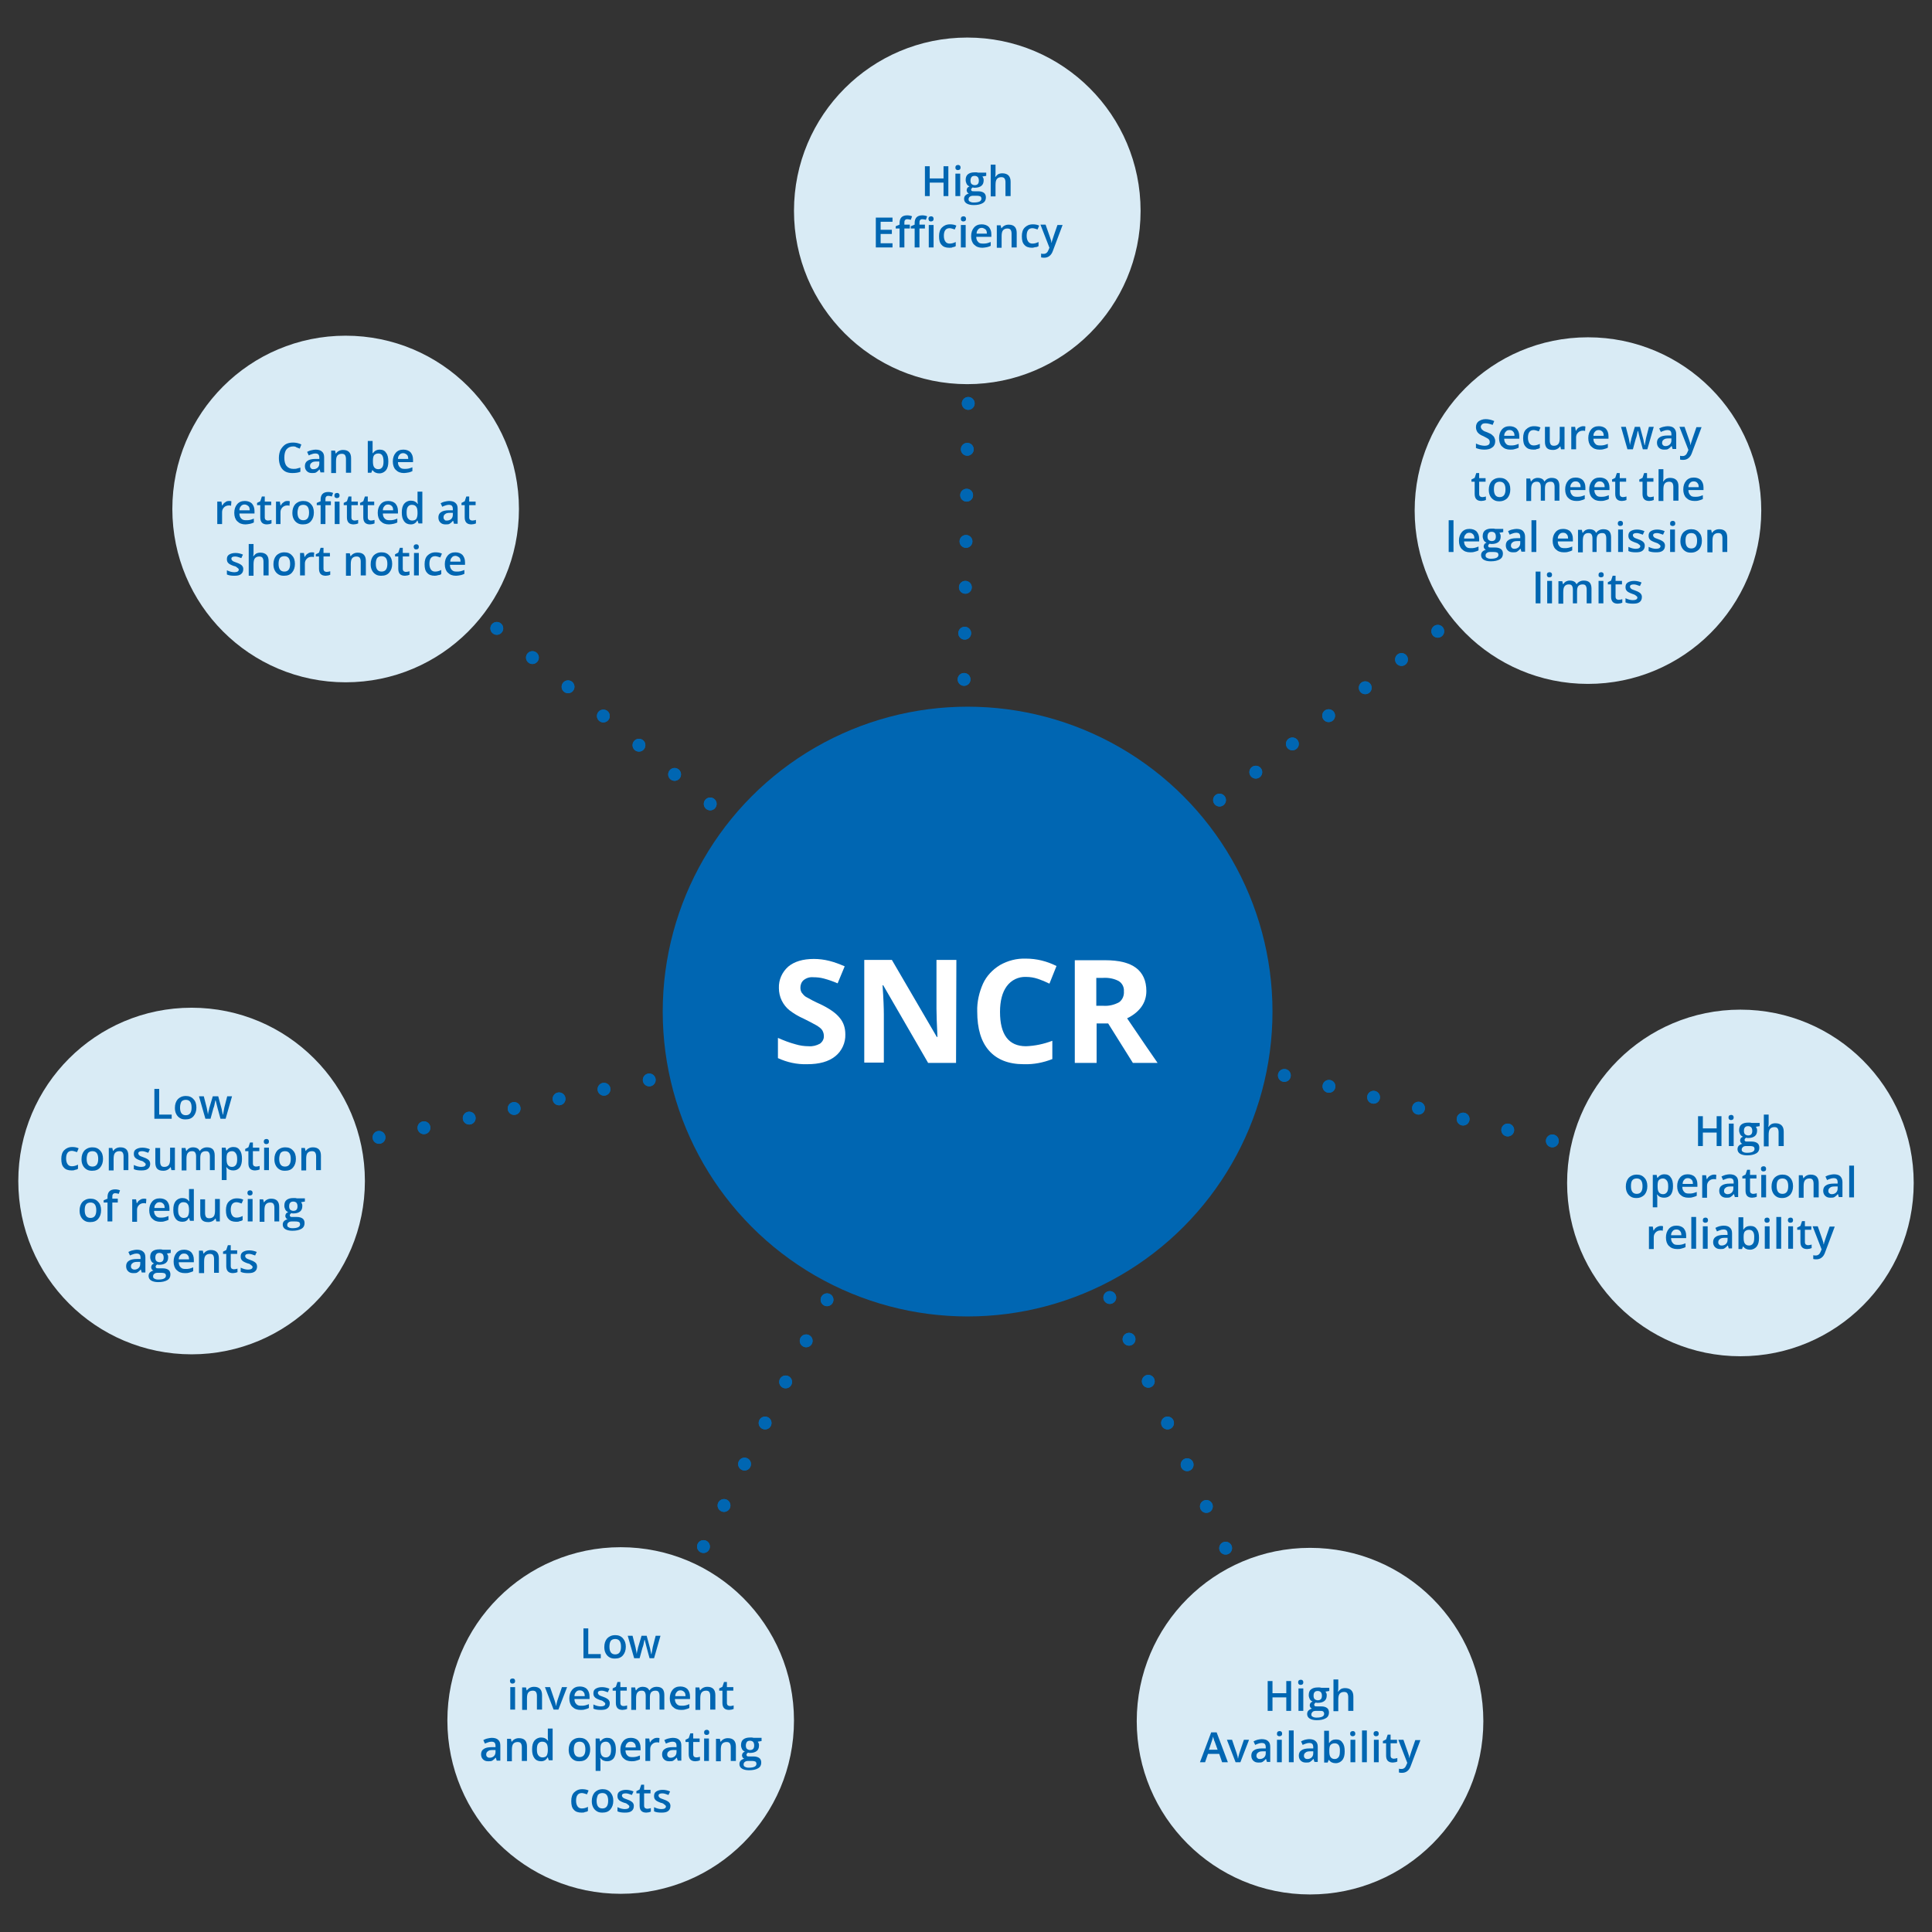
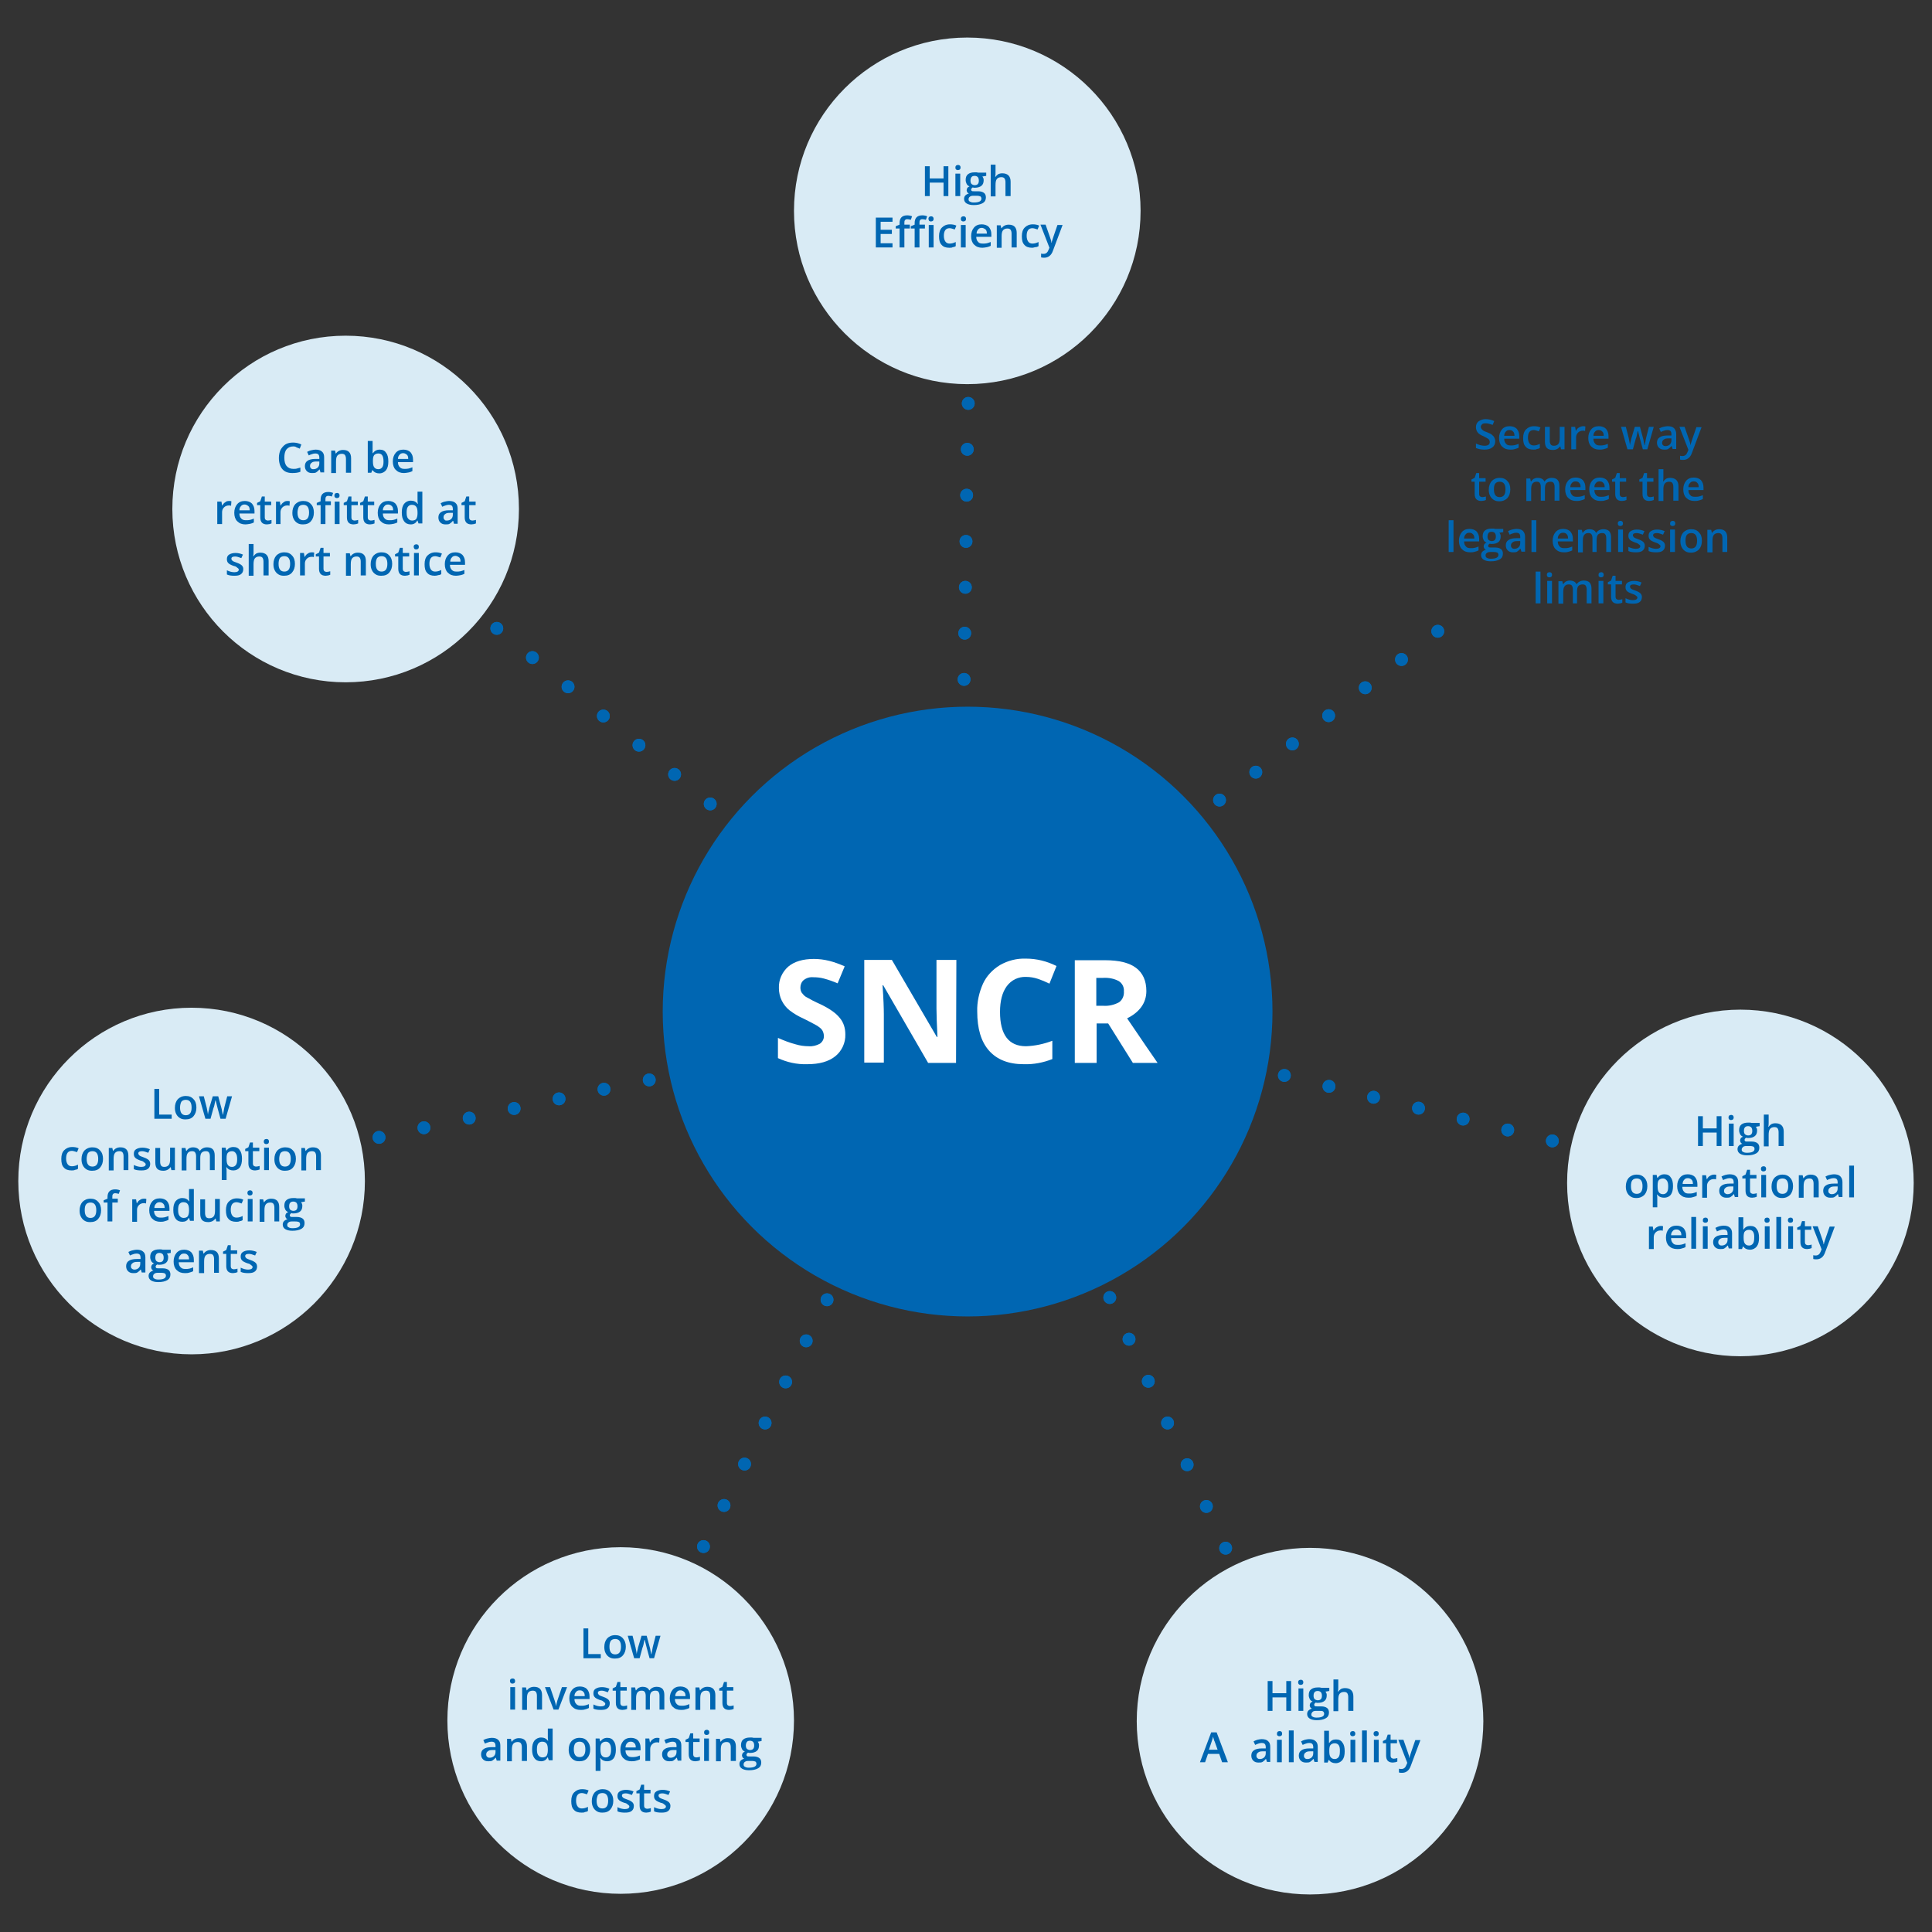
<svg xmlns="http://www.w3.org/2000/svg" version="1.1" id="Ebene_1" x="0px" y="0px" viewBox="0 0 602 602" style="enable-background:new 0 0 602 602;" xml:space="preserve">
  <rect x="0" y="0" width="602" height="602" fill="#333333" stroke="none" />
  <style type="text/css"> .st0{fill:#0066B2;} .st1{fill:#D9EBF5;} .st2{fill:#FFFFFF;} .st3{fill:none;} .st4{enable-background:new ;} </style>
  <circle class="st0" cx="483.7" cy="355.5" r="2" />
  <circle class="st0" cx="469.8" cy="352.1" r="2" />
  <circle class="st0" cx="455.9" cy="348.7" r="2" />
  <circle class="st0" cx="442" cy="345.3" r="2" />
  <circle class="st0" cx="428" cy="341.9" r="2" />
  <circle class="st0" cx="414.1" cy="338.5" r="2" />
  <circle class="st0" cx="400.2" cy="335.1" r="2" />
  <circle class="st1" cx="542.3" cy="368.6" r="54" />
  <circle class="st0" cx="483.7" cy="355.5" r="2" />
  <circle class="st0" cx="469.8" cy="352.1" r="2" />
  <circle class="st0" cx="455.9" cy="348.7" r="2" />
  <circle class="st0" cx="442" cy="345.3" r="2" />
  <circle class="st0" cx="428" cy="341.9" r="2" />
  <circle class="st0" cx="414.1" cy="338.5" r="2" />
  <circle class="st0" cx="400.2" cy="335.1" r="2" />
  <circle class="st0" cx="301.5" cy="315.2" r="95" />
  <path class="st2" d="M263.4,322.3c0.1,2.6-1.1,5.2-3.1,6.8c-2.1,1.7-5,2.5-8.8,2.5c-3.2,0.1-6.3-0.6-9.1-1.9v-6.3 c1.8,0.8,3.6,1.5,5.5,2c1.3,0.4,2.7,0.6,4.1,0.6c1.2,0.1,2.4-0.2,3.5-0.8c0.8-0.6,1.3-1.5,1.2-2.5c0-0.6-0.2-1.2-0.5-1.7 c-0.4-0.6-1-1-1.6-1.4c-1.4-0.8-2.8-1.5-4.2-2.2c-1.6-0.7-3.1-1.6-4.4-2.6c-1-0.8-1.8-1.8-2.4-3c-0.6-1.2-0.9-2.6-0.9-3.9 c-0.1-2.6,1-5,2.9-6.7c1.9-1.6,4.6-2.4,8-2.4c1.6,0,3.2,0.2,4.8,0.6s3.2,1,4.8,1.7l-2.2,5.3c-1.4-0.6-2.8-1.1-4.3-1.5 c-1.1-0.3-2.2-0.4-3.3-0.4c-1.1-0.1-2.1,0.2-3,0.9c-0.7,0.6-1,1.5-1,2.3c0,0.6,0.1,1.1,0.4,1.6c0.4,0.5,0.8,1,1.3,1.3 c1.4,0.8,2.9,1.6,4.3,2.2c3,1.4,5.1,2.9,6.2,4.3C262.9,318.6,263.4,320.4,263.4,322.3z" />
  <path class="st2" d="M297.9,331.2h-8.7l-14-24.2H275c0.3,4.3,0.4,7.3,0.4,9.1v15h-6.1v-32h8.6l14,24h0.2c-0.2-4.2-0.3-7.1-0.3-8.8 v-15.2h6.2L297.9,331.2z" />
  <path class="st2" d="M319.7,304.4c-2.4-0.1-4.6,1-6,2.9s-2.1,4.6-2.1,8c0,7.1,2.7,10.7,8.1,10.7c2.8-0.1,5.6-0.7,8.2-1.7v5.7 c-2.8,1.1-5.8,1.7-8.9,1.6c-4.7,0-8.3-1.4-10.8-4.2s-3.7-6.9-3.7-12.2c-0.1-3,0.6-6,1.8-8.7c1.1-2.4,3-4.4,5.3-5.8 c2.5-1.4,5.2-2.1,8.1-2c3.3,0,6.5,0.8,9.5,2.3l-2.2,5.5c-1.2-0.6-2.4-1.1-3.6-1.5C322.2,304.6,321,304.4,319.7,304.4z" />
  <path class="st2" d="M341.7,318.9v12.3h-6.8v-32h9.4c4.4,0,7.6,0.8,9.7,2.4s3.2,4,3.2,7.2c0,1.8-0.5,3.5-1.6,5s-2.7,2.7-4.4,3.5 c4.9,7.2,8,11.8,9.5,13.9H353l-7.7-12.3H341.7z M341.7,313.4h2.2c1.7,0.1,3.3-0.3,4.8-1.1c1.1-0.8,1.6-2.1,1.5-3.4 c0.1-1.3-0.5-2.5-1.6-3.2c-1.5-0.8-3.2-1.1-4.9-1h-2.1v8.7H341.7z" />
  <circle class="st0" cx="448" cy="196.7" r="2" />
  <circle class="st0" cx="436.7" cy="205.5" r="2" />
  <circle class="st0" cx="425.4" cy="214.3" r="2" />
  <circle class="st0" cx="414" cy="223" r="2" />
  <circle class="st0" cx="402.7" cy="231.8" r="2" />
  <circle class="st0" cx="391.3" cy="240.6" r="2" />
  <circle class="st0" cx="380" cy="249.3" r="2" />
-   <circle class="st1" cx="494.8" cy="159.1" r="54" />
  <circle class="st0" cx="448" cy="196.7" r="2" />
  <circle class="st0" cx="436.7" cy="205.5" r="2" />
  <circle class="st0" cx="425.4" cy="214.3" r="2" />
  <circle class="st0" cx="414" cy="223" r="2" />
  <circle class="st0" cx="402.7" cy="231.8" r="2" />
  <circle class="st0" cx="391.3" cy="240.6" r="2" />
  <circle class="st0" cx="380" cy="249.3" r="2" />
  <circle class="st0" cx="301.7" cy="125.7" r="2" />
  <circle class="st0" cx="301.4" cy="140" r="2" />
  <circle class="st0" cx="301.2" cy="154.3" r="2" />
  <circle class="st0" cx="301" cy="168.7" r="2" />
  <circle class="st0" cx="300.8" cy="183" r="2" />
  <circle class="st0" cx="300.6" cy="197.3" r="2" />
  <circle class="st0" cx="300.4" cy="211.7" r="2" />
  <circle class="st1" cx="301.4" cy="65.7" r="54" />
  <circle class="st0" cx="301.7" cy="125.7" r="2" />
  <circle class="st0" cx="301.4" cy="140" r="2" />
  <circle class="st0" cx="301.2" cy="154.3" r="2" />
  <circle class="st0" cx="301" cy="168.7" r="2" />
  <circle class="st0" cx="300.8" cy="183" r="2" />
  <circle class="st0" cx="300.6" cy="197.3" r="2" />
  <circle class="st0" cx="300.4" cy="211.7" r="2" />
  <circle class="st0" cx="154.8" cy="195.8" r="2" />
  <circle class="st0" cx="165.9" cy="204.9" r="2" />
  <circle class="st0" cx="177" cy="214" r="2" />
  <circle class="st0" cx="188" cy="223.1" r="2" />
  <circle class="st0" cx="199.1" cy="232.2" r="2" />
  <circle class="st0" cx="210.2" cy="241.3" r="2" />
  <circle class="st0" cx="221.3" cy="250.5" r="2" />
  <circle class="st1" cx="107.7" cy="158.6" r="54" />
  <circle class="st0" cx="154.8" cy="195.8" r="2" />
  <circle class="st0" cx="165.9" cy="204.9" r="2" />
  <circle class="st0" cx="177" cy="214" r="2" />
  <circle class="st0" cx="188" cy="223.1" r="2" />
  <circle class="st0" cx="199.1" cy="232.2" r="2" />
  <circle class="st0" cx="210.2" cy="241.3" r="2" />
  <circle class="st0" cx="221.3" cy="250.5" r="2" />
  <circle class="st0" cx="118.1" cy="354.4" r="2" />
  <circle class="st0" cx="132.1" cy="351.4" r="2" />
  <circle class="st0" cx="146.2" cy="348.4" r="2" />
  <circle class="st0" cx="160.2" cy="345.4" r="2" />
  <circle class="st0" cx="174.2" cy="342.4" r="2" />
  <circle class="st0" cx="188.2" cy="339.4" r="2" />
  <circle class="st0" cx="202.3" cy="336.5" r="2" />
  <circle class="st1" cx="59.7" cy="368" r="54" />
  <circle class="st0" cx="118.1" cy="354.4" r="2" />
  <circle class="st0" cx="132.1" cy="351.4" r="2" />
  <circle class="st0" cx="146.2" cy="348.4" r="2" />
  <circle class="st0" cx="160.2" cy="345.4" r="2" />
  <circle class="st0" cx="174.2" cy="342.4" r="2" />
  <circle class="st0" cx="188.2" cy="339.4" r="2" />
  <circle class="st0" cx="202.3" cy="336.5" r="2" />
  <circle class="st0" cx="219.2" cy="481.9" r="2" />
  <circle class="st0" cx="225.6" cy="469.1" r="2" />
  <circle class="st0" cx="232" cy="456.2" r="2" />
  <circle class="st0" cx="238.4" cy="443.4" r="2" />
  <circle class="st0" cx="244.8" cy="430.6" r="2" />
  <circle class="st0" cx="251.2" cy="417.8" r="2" />
  <circle class="st0" cx="257.7" cy="405" r="2" />
  <circle class="st1" cx="193.4" cy="536.1" r="54" />
  <circle class="st0" cx="219.2" cy="481.9" r="2" />
  <circle class="st0" cx="225.6" cy="469.1" r="2" />
  <circle class="st0" cx="232" cy="456.2" r="2" />
  <circle class="st0" cx="238.4" cy="443.4" r="2" />
  <circle class="st0" cx="244.8" cy="430.6" r="2" />
  <circle class="st0" cx="251.2" cy="417.8" r="2" />
  <circle class="st0" cx="257.7" cy="405" r="2" />
  <circle class="st0" cx="381.9" cy="482.4" r="2" />
  <circle class="st0" cx="375.9" cy="469.4" r="2" />
  <circle class="st0" cx="369.9" cy="456.4" r="2" />
  <circle class="st0" cx="363.8" cy="443.4" r="2" />
  <circle class="st0" cx="357.8" cy="430.4" r="2" />
  <circle class="st0" cx="351.8" cy="417.3" r="2" />
  <circle class="st0" cx="345.8" cy="404.3" r="2" />
  <circle class="st1" cx="408.2" cy="536.3" r="54" />
  <circle class="st0" cx="381.9" cy="482.4" r="2" />
  <circle class="st0" cx="375.9" cy="469.4" r="2" />
  <circle class="st0" cx="369.9" cy="456.4" r="2" />
  <circle class="st0" cx="363.8" cy="443.4" r="2" />
  <circle class="st0" cx="357.8" cy="430.4" r="2" />
  <circle class="st0" cx="351.8" cy="417.3" r="2" />
  <circle class="st0" cx="345.8" cy="404.3" r="2" />
  <rect x="497.3" y="347.2" class="st3" width="90" height="42.7" />
  <g class="st4">
    <path class="st0" d="M536.4,357.1h-1.5v-4.2h-4.3v4.2h-1.5v-9.3h1.5v3.8h4.3v-3.8h1.5V357.1z" />
    <path class="st0" d="M538.6,348.2c0-0.3,0.1-0.5,0.2-0.6c0.1-0.1,0.4-0.2,0.6-0.2c0.3,0,0.5,0.1,0.6,0.2c0.1,0.1,0.2,0.3,0.2,0.6 c0,0.3-0.1,0.5-0.2,0.6c-0.1,0.1-0.4,0.2-0.6,0.2c-0.3,0-0.5-0.1-0.6-0.2C538.7,348.7,538.6,348.5,538.6,348.2z M540.2,357.1h-1.5 v-7h1.5V357.1z" />
    <path class="st0" d="M548.3,350.1v0.8l-1.2,0.2c0.1,0.1,0.2,0.3,0.3,0.5c0.1,0.2,0.1,0.4,0.1,0.7c0,0.7-0.2,1.3-0.7,1.7 c-0.5,0.4-1.2,0.6-2.1,0.6c-0.2,0-0.4,0-0.6-0.1c-0.3,0.2-0.5,0.4-0.5,0.7c0,0.2,0.1,0.3,0.2,0.4s0.4,0.1,0.8,0.1h1.2 c0.8,0,1.4,0.2,1.8,0.5c0.4,0.3,0.6,0.8,0.6,1.4c0,0.8-0.3,1.4-1,1.8c-0.7,0.4-1.6,0.6-2.8,0.6c-1,0-1.7-0.2-2.2-0.5 c-0.5-0.3-0.8-0.8-0.8-1.4c0-0.4,0.1-0.8,0.4-1.1c0.3-0.3,0.7-0.5,1.1-0.6c-0.2-0.1-0.4-0.2-0.5-0.4c-0.1-0.2-0.2-0.4-0.2-0.6 c0-0.3,0.1-0.5,0.2-0.7c0.1-0.2,0.4-0.4,0.7-0.5c-0.4-0.2-0.7-0.4-0.9-0.8s-0.3-0.8-0.3-1.2c0-0.8,0.2-1.4,0.7-1.8 c0.5-0.4,1.2-0.6,2.1-0.6c0.2,0,0.4,0,0.6,0s0.4,0.1,0.5,0.1H548.3z M542.7,358.2c0,0.3,0.1,0.6,0.4,0.7c0.3,0.2,0.7,0.3,1.2,0.3 c0.8,0,1.4-0.1,1.8-0.3c0.4-0.2,0.6-0.5,0.6-0.9c0-0.3-0.1-0.5-0.3-0.7c-0.2-0.1-0.6-0.2-1.2-0.2h-1.1c-0.4,0-0.8,0.1-1,0.3 C542.9,357.6,542.7,357.8,542.7,358.2z M543.4,352.4c0,0.4,0.1,0.8,0.3,1s0.6,0.4,1,0.4c0.9,0,1.3-0.5,1.3-1.4 c0-0.5-0.1-0.8-0.3-1.1c-0.2-0.2-0.5-0.4-1-0.4c-0.4,0-0.8,0.1-1,0.4C543.5,351.5,543.4,351.9,543.4,352.4z" />
    <path class="st0" d="M555.7,357.1h-1.5v-4.3c0-0.5-0.1-0.9-0.3-1.2c-0.2-0.3-0.6-0.4-1-0.4c-0.6,0-1.1,0.2-1.4,0.6 c-0.3,0.4-0.4,1-0.4,1.9v3.5h-1.5v-9.9h1.5v2.5c0,0.4,0,0.8-0.1,1.3h0.1c0.2-0.3,0.5-0.6,0.8-0.8c0.4-0.2,0.8-0.3,1.3-0.3 c1.7,0,2.6,0.9,2.6,2.6V357.1z" />
  </g>
  <g class="st4">
    <path class="st0" d="M513.3,369.6c0,1.1-0.3,2-0.9,2.7c-0.6,0.6-1.4,1-2.5,1c-0.7,0-1.2-0.1-1.7-0.4c-0.5-0.3-0.9-0.7-1.2-1.3 c-0.3-0.6-0.4-1.2-0.4-1.9c0-1.1,0.3-2,0.9-2.7c0.6-0.6,1.4-1,2.5-1c1,0,1.8,0.3,2.4,1C513,367.6,513.3,368.5,513.3,369.6z M508.2,369.6c0,1.6,0.6,2.4,1.8,2.4c1.2,0,1.8-0.8,1.8-2.4c0-1.6-0.6-2.4-1.8-2.4c-0.6,0-1.1,0.2-1.4,0.6 C508.3,368.2,508.2,368.8,508.2,369.6z" />
    <path class="st0" d="M518.5,373.2c-0.9,0-1.6-0.3-2.1-1h-0.1c0.1,0.6,0.1,1,0.1,1.1v2.9H515v-10.1h1.2c0,0.1,0.1,0.4,0.2,0.9h0.1 c0.5-0.7,1.2-1.1,2.1-1.1c0.9,0,1.6,0.3,2,1c0.5,0.6,0.7,1.5,0.7,2.7c0,1.1-0.2,2-0.7,2.7C520.1,372.9,519.4,373.2,518.5,373.2z M518.2,367.2c-0.6,0-1,0.2-1.3,0.5c-0.3,0.3-0.4,0.9-0.4,1.7v0.2c0,0.9,0.1,1.5,0.4,1.9c0.3,0.4,0.7,0.6,1.3,0.6 c0.5,0,0.9-0.2,1.2-0.6s0.4-1,0.4-1.8c0-0.8-0.1-1.4-0.4-1.8S518.7,367.2,518.2,367.2z" />
    <path class="st0" d="M526.1,373.2c-1.1,0-1.9-0.3-2.6-1c-0.6-0.6-0.9-1.5-0.9-2.6c0-1.1,0.3-2,0.9-2.7c0.6-0.7,1.4-1,2.4-1 c0.9,0,1.7,0.3,2.2,0.8c0.5,0.6,0.8,1.3,0.8,2.3v0.8h-4.7c0,0.7,0.2,1.2,0.6,1.6c0.3,0.4,0.8,0.5,1.5,0.5c0.4,0,0.8,0,1.2-0.1 s0.7-0.2,1.2-0.4v1.2c-0.4,0.2-0.7,0.3-1.1,0.4C527,373.2,526.6,373.2,526.1,373.2z M525.9,367.1c-0.5,0-0.9,0.2-1.1,0.5 c-0.3,0.3-0.5,0.7-0.5,1.3h3.2c0-0.6-0.1-1-0.4-1.3C526.7,367.2,526.3,367.1,525.9,367.1z" />
    <path class="st0" d="M534.1,366c0.3,0,0.5,0,0.7,0.1l-0.1,1.4c-0.2-0.1-0.4-0.1-0.7-0.1c-0.6,0-1.1,0.2-1.5,0.6 c-0.4,0.4-0.6,0.9-0.6,1.5v3.7h-1.5v-7h1.2l0.2,1.2h0.1c0.2-0.4,0.5-0.8,0.9-1C533.3,366.1,533.7,366,534.1,366z" />
    <path class="st0" d="M540.6,373.1l-0.3-1h-0.1c-0.3,0.4-0.7,0.7-1,0.9s-0.8,0.2-1.3,0.2c-0.7,0-1.2-0.2-1.6-0.6 c-0.4-0.4-0.6-0.9-0.6-1.6c0-0.7,0.3-1.3,0.8-1.6c0.5-0.4,1.4-0.6,2.5-0.6l1.2,0v-0.4c0-0.4-0.1-0.8-0.3-1c-0.2-0.2-0.5-0.3-1-0.3 c-0.4,0-0.7,0.1-1,0.2c-0.3,0.1-0.6,0.2-1,0.4l-0.5-1.1c0.4-0.2,0.8-0.4,1.2-0.5c0.5-0.1,0.9-0.2,1.3-0.2c0.9,0,1.6,0.2,2,0.6 c0.5,0.4,0.7,1,0.7,1.8v4.7H540.6z M538.3,372.1c0.5,0,1-0.2,1.3-0.5s0.5-0.7,0.5-1.3v-0.6l-0.9,0c-0.7,0-1.2,0.1-1.5,0.4 c-0.3,0.2-0.5,0.5-0.5,1c0,0.3,0.1,0.6,0.3,0.7C537.7,372,538,372.1,538.3,372.1z" />
    <path class="st0" d="M546.3,372c0.4,0,0.7-0.1,1.1-0.2v1.1c-0.2,0.1-0.4,0.1-0.6,0.2c-0.3,0-0.5,0.1-0.8,0.1 c-1.4,0-2.1-0.7-2.1-2.2v-3.8h-1v-0.7l1-0.5l0.5-1.5h0.9v1.6h2v1.1h-2v3.8c0,0.4,0.1,0.6,0.3,0.8C545.8,371.9,546,372,546.3,372z" />
    <path class="st0" d="M548.7,364.2c0-0.3,0.1-0.5,0.2-0.6c0.1-0.1,0.4-0.2,0.6-0.2c0.3,0,0.5,0.1,0.6,0.2c0.1,0.1,0.2,0.3,0.2,0.6 c0,0.3-0.1,0.5-0.2,0.6c-0.1,0.1-0.4,0.2-0.6,0.2c-0.3,0-0.5-0.1-0.6-0.2C548.8,364.7,548.7,364.5,548.7,364.2z M550.3,373.1h-1.5 v-7h1.5V373.1z" />
    <path class="st0" d="M558.7,369.6c0,1.1-0.3,2-0.9,2.7c-0.6,0.6-1.4,1-2.5,1c-0.7,0-1.2-0.1-1.7-0.4c-0.5-0.3-0.9-0.7-1.2-1.3 c-0.3-0.6-0.4-1.2-0.4-1.9c0-1.1,0.3-2,0.9-2.7c0.6-0.6,1.4-1,2.5-1c1,0,1.8,0.3,2.4,1C558.4,367.6,558.7,368.5,558.7,369.6z M553.6,369.6c0,1.6,0.6,2.4,1.8,2.4c1.2,0,1.8-0.8,1.8-2.4c0-1.6-0.6-2.4-1.8-2.4c-0.6,0-1.1,0.2-1.4,0.6 C553.7,368.2,553.6,368.8,553.6,369.6z" />
    <path class="st0" d="M566.6,373.1h-1.5v-4.3c0-0.5-0.1-0.9-0.3-1.2c-0.2-0.3-0.6-0.4-1-0.4c-0.6,0-1.1,0.2-1.4,0.6s-0.4,1-0.4,1.9 v3.5h-1.5v-7h1.2l0.2,0.9h0.1c0.2-0.3,0.5-0.6,0.9-0.8c0.4-0.2,0.8-0.3,1.3-0.3c1.7,0,2.5,0.9,2.5,2.6V373.1z" />
    <path class="st0" d="M573,373.1l-0.3-1h-0.1c-0.3,0.4-0.7,0.7-1,0.9s-0.8,0.2-1.3,0.2c-0.7,0-1.2-0.2-1.6-0.6 c-0.4-0.4-0.6-0.9-0.6-1.6c0-0.7,0.3-1.3,0.8-1.6c0.5-0.4,1.4-0.6,2.5-0.6l1.2,0v-0.4c0-0.4-0.1-0.8-0.3-1c-0.2-0.2-0.5-0.3-1-0.3 c-0.4,0-0.7,0.1-1,0.2c-0.3,0.1-0.6,0.2-1,0.4l-0.5-1.1c0.4-0.2,0.8-0.4,1.3-0.5c0.5-0.1,0.9-0.2,1.3-0.2c0.9,0,1.6,0.2,2,0.6 s0.7,1,0.7,1.8v4.7H573z M570.8,372.1c0.5,0,1-0.2,1.3-0.5c0.3-0.3,0.5-0.7,0.5-1.3v-0.6l-0.9,0c-0.7,0-1.2,0.1-1.5,0.4 c-0.3,0.2-0.5,0.5-0.5,1c0,0.3,0.1,0.6,0.3,0.7C570.2,372,570.4,372.1,570.8,372.1z" />
    <path class="st0" d="M577.7,373.1h-1.5v-9.9h1.5V373.1z" />
  </g>
  <g class="st4">
    <path class="st0" d="M517.5,382c0.3,0,0.5,0,0.7,0.1l-0.1,1.4c-0.2-0.1-0.4-0.1-0.7-0.1c-0.6,0-1.1,0.2-1.5,0.6 c-0.4,0.4-0.6,0.9-0.6,1.5v3.7h-1.5v-7h1.2l0.2,1.2h0.1c0.2-0.4,0.5-0.8,0.9-1C516.7,382.1,517.1,382,517.5,382z" />
    <path class="st0" d="M522.6,389.2c-1.1,0-1.9-0.3-2.6-1c-0.6-0.6-0.9-1.5-0.9-2.6c0-1.1,0.3-2,0.9-2.7c0.6-0.7,1.4-1,2.4-1 c0.9,0,1.7,0.3,2.2,0.8c0.5,0.6,0.8,1.3,0.8,2.3v0.8h-4.7c0,0.7,0.2,1.2,0.6,1.6c0.3,0.4,0.8,0.5,1.5,0.5c0.4,0,0.8,0,1.2-0.1 c0.4-0.1,0.7-0.2,1.2-0.4v1.2c-0.4,0.2-0.7,0.3-1.1,0.4C523.5,389.2,523.1,389.2,522.6,389.2z M522.3,383.1c-0.5,0-0.9,0.2-1.1,0.5 c-0.3,0.3-0.5,0.7-0.5,1.3h3.2c0-0.6-0.1-1-0.4-1.3C523.2,383.2,522.8,383.1,522.3,383.1z" />
    <path class="st0" d="M528.5,389.1H527v-9.9h1.5V389.1z" />
    <path class="st0" d="M530.6,380.2c0-0.3,0.1-0.5,0.2-0.6c0.1-0.1,0.4-0.2,0.6-0.2c0.3,0,0.5,0.1,0.6,0.2c0.1,0.1,0.2,0.3,0.2,0.6 c0,0.3-0.1,0.5-0.2,0.6c-0.1,0.1-0.4,0.2-0.6,0.2c-0.3,0-0.5-0.1-0.6-0.2C530.6,380.7,530.6,380.5,530.6,380.2z M532.1,389.1h-1.5 v-7h1.5V389.1z" />
    <path class="st0" d="M538.7,389.1l-0.3-1h-0.1c-0.3,0.4-0.7,0.7-1,0.9s-0.8,0.2-1.3,0.2c-0.7,0-1.2-0.2-1.6-0.6 c-0.4-0.4-0.6-0.9-0.6-1.6c0-0.7,0.3-1.3,0.8-1.6c0.5-0.4,1.4-0.6,2.5-0.6l1.2,0v-0.4c0-0.4-0.1-0.8-0.3-1c-0.2-0.2-0.5-0.3-1-0.3 c-0.4,0-0.7,0.1-1,0.2c-0.3,0.1-0.6,0.2-1,0.4l-0.5-1.1c0.4-0.2,0.8-0.4,1.2-0.5c0.5-0.1,0.9-0.2,1.3-0.2c0.9,0,1.6,0.2,2,0.6 c0.5,0.4,0.7,1,0.7,1.8v4.7H538.7z M536.5,388.1c0.5,0,1-0.2,1.3-0.5s0.5-0.7,0.5-1.3v-0.6l-0.9,0c-0.7,0-1.2,0.1-1.5,0.4 c-0.3,0.2-0.5,0.5-0.5,1c0,0.3,0.1,0.6,0.3,0.7C535.8,388,536.1,388.1,536.5,388.1z" />
    <path class="st0" d="M545.4,382c0.9,0,1.6,0.3,2,1c0.5,0.6,0.7,1.5,0.7,2.7c0,1.2-0.2,2-0.7,2.7c-0.5,0.6-1.2,1-2.1,1 c-0.9,0-1.6-0.3-2.1-1h-0.1l-0.3,0.8h-1.1v-9.9h1.5v2.3c0,0.2,0,0.4,0,0.8c0,0.3,0,0.6,0,0.7h0.1C543.8,382.3,544.5,382,545.4,382z M545,383.2c-0.6,0-1,0.2-1.3,0.5s-0.4,0.9-0.4,1.8v0.1c0,0.9,0.1,1.5,0.4,1.9c0.3,0.4,0.7,0.6,1.3,0.6c0.5,0,0.9-0.2,1.2-0.6 c0.3-0.4,0.4-1,0.4-1.8C546.7,384,546.1,383.2,545,383.2z" />
    <path class="st0" d="M549.8,380.2c0-0.3,0.1-0.5,0.2-0.6c0.1-0.1,0.4-0.2,0.6-0.2c0.3,0,0.5,0.1,0.6,0.2c0.1,0.1,0.2,0.3,0.2,0.6 c0,0.3-0.1,0.5-0.2,0.6c-0.1,0.1-0.4,0.2-0.6,0.2c-0.3,0-0.5-0.1-0.6-0.2C549.9,380.7,549.8,380.5,549.8,380.2z M551.4,389.1h-1.5 v-7h1.5V389.1z" />
    <path class="st0" d="M555,389.1h-1.5v-9.9h1.5V389.1z" />
    <path class="st0" d="M557.1,380.2c0-0.3,0.1-0.5,0.2-0.6c0.1-0.1,0.4-0.2,0.6-0.2c0.3,0,0.5,0.1,0.6,0.2c0.1,0.1,0.2,0.3,0.2,0.6 c0,0.3-0.1,0.5-0.2,0.6c-0.1,0.1-0.4,0.2-0.6,0.2c-0.3,0-0.5-0.1-0.6-0.2C557.2,380.7,557.1,380.5,557.1,380.2z M558.7,389.1h-1.5 v-7h1.5V389.1z" />
    <path class="st0" d="M563.4,388c0.4,0,0.7-0.1,1.1-0.2v1.1c-0.2,0.1-0.4,0.1-0.6,0.2c-0.3,0-0.5,0.1-0.8,0.1 c-1.4,0-2.1-0.7-2.1-2.2v-3.8h-1v-0.7l1-0.5l0.5-1.5h0.9v1.6h2v1.1h-2v3.8c0,0.4,0.1,0.6,0.3,0.8C562.9,387.9,563.1,388,563.4,388z " />
    <path class="st0" d="M564.8,382.1h1.6l1.4,4c0.2,0.6,0.4,1.1,0.4,1.6h0.1c0-0.2,0.1-0.5,0.2-0.8s0.6-1.9,1.6-4.7h1.6l-3,8 c-0.5,1.5-1.5,2.2-2.7,2.2c-0.3,0-0.7,0-1-0.1v-1.2c0.2,0.1,0.5,0.1,0.8,0.1c0.7,0,1.2-0.4,1.5-1.2l0.3-0.7L564.8,382.1z" />
  </g>
  <rect x="449.8" y="130.1" class="st3" width="90" height="58" />
  <g class="st4">
    <path class="st0" d="M465.9,137.5c0,0.8-0.3,1.5-0.9,1.9c-0.6,0.5-1.4,0.7-2.5,0.7c-1,0-1.9-0.2-2.6-0.5v-1.4 c0.4,0.2,0.9,0.4,1.3,0.5c0.5,0.1,0.9,0.2,1.3,0.2c0.6,0,1-0.1,1.3-0.3c0.3-0.2,0.4-0.5,0.4-0.9c0-0.3-0.1-0.6-0.4-0.9 c-0.3-0.2-0.8-0.5-1.6-0.9c-0.8-0.3-1.4-0.7-1.8-1.2c-0.3-0.4-0.5-1-0.5-1.6c0-0.8,0.3-1.4,0.8-1.8c0.6-0.4,1.3-0.7,2.2-0.7 c0.9,0,1.8,0.2,2.7,0.6l-0.5,1.2c-0.8-0.3-1.6-0.5-2.2-0.5c-0.5,0-0.9,0.1-1.1,0.3s-0.4,0.5-0.4,0.8c0,0.2,0.1,0.4,0.2,0.6 c0.1,0.2,0.3,0.3,0.5,0.5c0.2,0.2,0.7,0.4,1.3,0.6c0.7,0.3,1.2,0.5,1.5,0.8s0.6,0.5,0.7,0.8C465.8,136.7,465.9,137,465.9,137.5z" />
    <path class="st0" d="M470.6,140.1c-1.1,0-1.9-0.3-2.6-1c-0.6-0.6-0.9-1.5-0.9-2.6c0-1.1,0.3-2,0.9-2.7c0.6-0.7,1.4-1,2.4-1 c0.9,0,1.7,0.3,2.2,0.8c0.5,0.6,0.8,1.3,0.8,2.3v0.8h-4.7c0,0.7,0.2,1.2,0.6,1.6c0.3,0.4,0.8,0.5,1.5,0.5c0.4,0,0.8,0,1.2-0.1 s0.7-0.2,1.2-0.4v1.2c-0.4,0.2-0.7,0.3-1.1,0.4C471.5,140.1,471.1,140.1,470.6,140.1z M470.3,134c-0.5,0-0.9,0.2-1.1,0.5 c-0.3,0.3-0.5,0.7-0.5,1.3h3.2c0-0.6-0.1-1-0.4-1.3C471.2,134.1,470.8,134,470.3,134z" />
    <path class="st0" d="M477.8,140.1c-1.1,0-1.9-0.3-2.4-0.9c-0.6-0.6-0.8-1.5-0.8-2.7c0-1.2,0.3-2.1,0.9-2.7c0.6-0.6,1.4-1,2.5-1 c0.7,0,1.4,0.1,2,0.4l-0.5,1.2c-0.6-0.2-1.2-0.4-1.6-0.4c-1.2,0-1.8,0.8-1.8,2.4c0,0.8,0.2,1.4,0.5,1.8c0.3,0.4,0.7,0.6,1.3,0.6 c0.7,0,1.3-0.2,1.9-0.5v1.3c-0.3,0.2-0.6,0.3-0.9,0.3C478.6,140.1,478.3,140.1,477.8,140.1z" />
    <path class="st0" d="M486.4,140l-0.2-0.9h-0.1c-0.2,0.3-0.5,0.6-0.9,0.8c-0.4,0.2-0.8,0.3-1.3,0.3c-0.9,0-1.5-0.2-1.9-0.6 s-0.6-1.1-0.6-1.9V133h1.5v4.3c0,0.5,0.1,0.9,0.3,1.2c0.2,0.3,0.6,0.4,1,0.4c0.6,0,1.1-0.2,1.4-0.6c0.3-0.4,0.4-1,0.4-1.9V133h1.5 v7H486.4z" />
    <path class="st0" d="M493.3,132.8c0.3,0,0.5,0,0.7,0.1l-0.1,1.4c-0.2-0.1-0.4-0.1-0.7-0.1c-0.6,0-1.1,0.2-1.5,0.6 c-0.4,0.4-0.6,0.9-0.6,1.5v3.7h-1.5v-7h1.2l0.2,1.2h0.1c0.2-0.4,0.5-0.8,0.9-1C492.4,133,492.8,132.8,493.3,132.8z" />
    <path class="st0" d="M498.4,140.1c-1.1,0-1.9-0.3-2.6-1c-0.6-0.6-0.9-1.5-0.9-2.6c0-1.1,0.3-2,0.9-2.7c0.6-0.7,1.4-1,2.4-1 c0.9,0,1.7,0.3,2.2,0.8c0.5,0.6,0.8,1.3,0.8,2.3v0.8h-4.7c0,0.7,0.2,1.2,0.6,1.6c0.3,0.4,0.8,0.5,1.5,0.5c0.4,0,0.8,0,1.2-0.1 c0.4-0.1,0.7-0.2,1.2-0.4v1.2c-0.4,0.2-0.7,0.3-1.1,0.4C499.3,140.1,498.8,140.1,498.4,140.1z M498.1,134c-0.5,0-0.9,0.2-1.1,0.5 c-0.3,0.3-0.5,0.7-0.5,1.3h3.2c0-0.6-0.1-1-0.4-1.3C498.9,134.1,498.6,134,498.1,134z" />
    <path class="st0" d="M511.9,140l-0.9-3.3c-0.1-0.3-0.3-1.2-0.6-2.4h-0.1c-0.2,1.1-0.4,2-0.6,2.4l-0.9,3.3h-1.7l-2-7h1.5l0.9,3.5 c0.2,0.9,0.3,1.6,0.4,2.2h0c0-0.3,0.1-0.7,0.2-1.1c0.1-0.4,0.2-0.7,0.2-0.9l1.1-3.7h1.6l1,3.7c0.1,0.2,0.1,0.5,0.2,1 c0.1,0.4,0.2,0.8,0.2,1h0.1c0.1-0.5,0.2-1.2,0.4-2.2l0.9-3.5h1.5l-2,7H511.9z" />
    <path class="st0" d="M521.2,140l-0.3-1h-0.1c-0.3,0.4-0.7,0.7-1,0.9s-0.8,0.2-1.3,0.2c-0.7,0-1.2-0.2-1.6-0.6 c-0.4-0.4-0.6-0.9-0.6-1.6c0-0.7,0.3-1.3,0.8-1.6c0.5-0.4,1.4-0.6,2.5-0.6l1.2,0v-0.4c0-0.4-0.1-0.8-0.3-1c-0.2-0.2-0.5-0.3-1-0.3 c-0.4,0-0.7,0.1-1,0.2c-0.3,0.1-0.6,0.2-1,0.4l-0.5-1.1c0.4-0.2,0.8-0.4,1.3-0.5c0.5-0.1,0.9-0.2,1.3-0.2c0.9,0,1.6,0.2,2,0.6 s0.7,1,0.7,1.8v4.7H521.2z M519,139c0.5,0,1-0.2,1.3-0.5c0.3-0.3,0.5-0.7,0.5-1.3v-0.6l-0.9,0c-0.7,0-1.2,0.1-1.5,0.4 c-0.3,0.2-0.5,0.5-0.5,1c0,0.3,0.1,0.6,0.3,0.7C518.3,138.9,518.6,139,519,139z" />
    <path class="st0" d="M523.3,133h1.6l1.4,4c0.2,0.6,0.4,1.1,0.4,1.6h0.1c0-0.2,0.1-0.5,0.2-0.8s0.6-1.9,1.6-4.7h1.6l-3,8 c-0.5,1.5-1.5,2.2-2.7,2.2c-0.3,0-0.7,0-1-0.1v-1.2c0.2,0.1,0.5,0.1,0.8,0.1c0.7,0,1.2-0.4,1.5-1.2l0.3-0.7L523.3,133z" />
  </g>
  <g class="st4">
    <path class="st0" d="M461.9,154.9c0.4,0,0.7-0.1,1.1-0.2v1.1c-0.2,0.1-0.4,0.1-0.6,0.2c-0.3,0-0.5,0.1-0.8,0.1 c-1.4,0-2.1-0.7-2.1-2.2v-3.8h-1v-0.7l1-0.5l0.5-1.5h0.9v1.6h2v1.1h-2v3.8c0,0.4,0.1,0.6,0.3,0.8 C461.4,154.8,461.6,154.9,461.9,154.9z" />
    <path class="st0" d="M470.6,152.5c0,1.1-0.3,2-0.9,2.7c-0.6,0.6-1.4,1-2.5,1c-0.7,0-1.2-0.1-1.7-0.4c-0.5-0.3-0.9-0.7-1.2-1.3 c-0.3-0.6-0.4-1.2-0.4-1.9c0-1.1,0.3-2,0.9-2.7c0.6-0.6,1.4-1,2.5-1c1,0,1.8,0.3,2.4,1C470.3,150.5,470.6,151.3,470.6,152.5z M465.5,152.5c0,1.6,0.6,2.4,1.8,2.4c1.2,0,1.8-0.8,1.8-2.4c0-1.6-0.6-2.4-1.8-2.4c-0.6,0-1.1,0.2-1.4,0.6S465.5,151.7,465.5,152.5 z" />
    <path class="st0" d="M481.6,156h-1.5v-4.3c0-0.5-0.1-0.9-0.3-1.2s-0.5-0.4-1-0.4c-0.6,0-1,0.2-1.3,0.6c-0.3,0.4-0.4,1-0.4,1.9v3.5 h-1.5v-7h1.2l0.2,0.9h0.1c0.2-0.3,0.5-0.6,0.8-0.8c0.4-0.2,0.8-0.3,1.2-0.3c1.1,0,1.8,0.4,2.1,1.1h0.1c0.2-0.3,0.5-0.6,0.9-0.8 c0.4-0.2,0.8-0.3,1.3-0.3c0.8,0,1.4,0.2,1.8,0.6s0.6,1.1,0.6,1.9v4.6h-1.5v-4.3c0-0.5-0.1-0.9-0.3-1.2c-0.2-0.3-0.5-0.4-1-0.4 c-0.6,0-1,0.2-1.3,0.5c-0.3,0.4-0.4,0.9-0.4,1.7V156z" />
    <path class="st0" d="M491.2,156.1c-1.1,0-1.9-0.3-2.6-1c-0.6-0.6-0.9-1.5-0.9-2.6c0-1.1,0.3-2,0.9-2.7c0.6-0.7,1.4-1,2.4-1 c0.9,0,1.7,0.3,2.2,0.8c0.5,0.6,0.8,1.3,0.8,2.3v0.8h-4.7c0,0.7,0.2,1.2,0.6,1.6c0.3,0.4,0.8,0.5,1.5,0.5c0.4,0,0.8,0,1.2-0.1 c0.4-0.1,0.7-0.2,1.2-0.4v1.2c-0.4,0.2-0.7,0.3-1.1,0.4C492.1,156.1,491.7,156.1,491.2,156.1z M490.9,150c-0.5,0-0.9,0.2-1.1,0.5 c-0.3,0.3-0.5,0.7-0.5,1.3h3.2c0-0.6-0.1-1-0.4-1.3C491.8,150.1,491.4,150,490.9,150z" />
    <path class="st0" d="M498.7,156.1c-1.1,0-1.9-0.3-2.6-1c-0.6-0.6-0.9-1.5-0.9-2.6c0-1.1,0.3-2,0.9-2.7c0.6-0.7,1.4-1,2.4-1 c0.9,0,1.7,0.3,2.2,0.8c0.5,0.6,0.8,1.3,0.8,2.3v0.8h-4.7c0,0.7,0.2,1.2,0.6,1.6c0.3,0.4,0.8,0.5,1.5,0.5c0.4,0,0.8,0,1.2-0.1 c0.4-0.1,0.7-0.2,1.2-0.4v1.2c-0.4,0.2-0.7,0.3-1.1,0.4C499.6,156.1,499.2,156.1,498.7,156.1z M498.4,150c-0.5,0-0.9,0.2-1.1,0.5 c-0.3,0.3-0.5,0.7-0.5,1.3h3.2c0-0.6-0.1-1-0.4-1.3C499.3,150.1,498.9,150,498.4,150z" />
    <path class="st0" d="M505.7,154.9c0.4,0,0.7-0.1,1.1-0.2v1.1c-0.2,0.1-0.4,0.1-0.6,0.2c-0.3,0-0.5,0.1-0.8,0.1 c-1.4,0-2.1-0.7-2.1-2.2v-3.8h-1v-0.7l1-0.5l0.5-1.5h0.9v1.6h2v1.1h-2v3.8c0,0.4,0.1,0.6,0.3,0.8 C505.2,154.8,505.4,154.9,505.7,154.9z" />
    <path class="st0" d="M514.2,154.9c0.4,0,0.7-0.1,1.1-0.2v1.1c-0.2,0.1-0.4,0.1-0.6,0.2c-0.3,0-0.5,0.1-0.8,0.1 c-1.4,0-2.1-0.7-2.1-2.2v-3.8h-1v-0.7l1-0.5l0.5-1.5h0.9v1.6h2v1.1h-2v3.8c0,0.4,0.1,0.6,0.3,0.8 C513.7,154.8,513.9,154.9,514.2,154.9z" />
    <path class="st0" d="M522.9,156h-1.5v-4.3c0-0.5-0.1-0.9-0.3-1.2c-0.2-0.3-0.6-0.4-1-0.4c-0.6,0-1.1,0.2-1.4,0.6 c-0.3,0.4-0.4,1-0.4,1.9v3.5h-1.5v-9.9h1.5v2.5c0,0.4,0,0.8-0.1,1.3h0.1c0.2-0.3,0.5-0.6,0.8-0.8c0.4-0.2,0.8-0.3,1.3-0.3 c1.7,0,2.6,0.9,2.6,2.6V156z" />
    <path class="st0" d="M528,156.1c-1.1,0-1.9-0.3-2.6-1c-0.6-0.6-0.9-1.5-0.9-2.6c0-1.1,0.3-2,0.9-2.7c0.6-0.7,1.4-1,2.4-1 c0.9,0,1.7,0.3,2.2,0.8c0.5,0.6,0.8,1.3,0.8,2.3v0.8h-4.7c0,0.7,0.2,1.2,0.6,1.6c0.3,0.4,0.8,0.5,1.5,0.5c0.4,0,0.8,0,1.2-0.1 c0.4-0.1,0.7-0.2,1.2-0.4v1.2c-0.4,0.2-0.7,0.3-1.1,0.4C528.9,156.1,528.5,156.1,528,156.1z M527.7,150c-0.5,0-0.9,0.2-1.1,0.5 c-0.3,0.3-0.5,0.7-0.5,1.3h3.2c0-0.6-0.1-1-0.4-1.3C528.6,150.1,528.2,150,527.7,150z" />
  </g>
  <g class="st4">
    <path class="st0" d="M452.9,172h-1.5v-9.9h1.5V172z" />
    <path class="st0" d="M458.1,172.1c-1.1,0-1.9-0.3-2.6-1c-0.6-0.6-0.9-1.5-0.9-2.6c0-1.1,0.3-2,0.9-2.7c0.6-0.7,1.4-1,2.4-1 c0.9,0,1.7,0.3,2.2,0.8c0.5,0.6,0.8,1.3,0.8,2.3v0.8h-4.7c0,0.7,0.2,1.2,0.6,1.6c0.3,0.4,0.8,0.5,1.5,0.5c0.4,0,0.8,0,1.2-0.1 c0.4-0.1,0.7-0.2,1.2-0.4v1.2c-0.4,0.2-0.7,0.3-1.1,0.4C459,172.1,458.5,172.1,458.1,172.1z M457.8,166c-0.5,0-0.9,0.2-1.1,0.5 c-0.3,0.3-0.5,0.7-0.5,1.3h3.2c0-0.6-0.1-1-0.4-1.3C458.6,166.1,458.3,166,457.8,166z" />
    <path class="st0" d="M468.4,165v0.8l-1.2,0.2c0.1,0.1,0.2,0.3,0.3,0.5c0.1,0.2,0.1,0.4,0.1,0.7c0,0.7-0.2,1.3-0.7,1.7 c-0.5,0.4-1.2,0.6-2.1,0.6c-0.2,0-0.4,0-0.6-0.1c-0.3,0.2-0.5,0.4-0.5,0.7c0,0.2,0.1,0.3,0.2,0.4s0.4,0.1,0.8,0.1h1.2 c0.8,0,1.4,0.2,1.8,0.5c0.4,0.3,0.6,0.8,0.6,1.4c0,0.8-0.3,1.4-1,1.8c-0.7,0.4-1.6,0.6-2.8,0.6c-1,0-1.7-0.2-2.2-0.5 c-0.5-0.3-0.8-0.8-0.8-1.4c0-0.4,0.1-0.8,0.4-1.1c0.3-0.3,0.7-0.5,1.1-0.6c-0.2-0.1-0.4-0.2-0.5-0.4c-0.1-0.2-0.2-0.4-0.2-0.6 c0-0.3,0.1-0.5,0.2-0.7c0.1-0.2,0.4-0.4,0.7-0.5c-0.4-0.2-0.7-0.4-0.9-0.8s-0.3-0.8-0.3-1.2c0-0.8,0.2-1.4,0.7-1.8 c0.5-0.4,1.2-0.6,2.1-0.6c0.2,0,0.4,0,0.6,0s0.4,0.1,0.5,0.1H468.4z M462.9,173.1c0,0.3,0.1,0.6,0.4,0.7c0.3,0.2,0.7,0.3,1.2,0.3 c0.8,0,1.4-0.1,1.8-0.3c0.4-0.2,0.6-0.5,0.6-0.9c0-0.3-0.1-0.5-0.3-0.7c-0.2-0.1-0.6-0.2-1.2-0.2h-1.1c-0.4,0-0.8,0.1-1,0.3 C463,172.5,462.9,172.7,462.9,173.1z M463.5,167.2c0,0.4,0.1,0.8,0.3,1s0.6,0.4,1,0.4c0.9,0,1.3-0.5,1.3-1.4c0-0.5-0.1-0.8-0.3-1.1 c-0.2-0.2-0.5-0.4-1-0.4c-0.4,0-0.8,0.1-1,0.4C463.6,166.4,463.5,166.8,463.5,167.2z" />
    <path class="st0" d="M474.1,172l-0.3-1h-0.1c-0.3,0.4-0.7,0.7-1,0.9s-0.8,0.2-1.3,0.2c-0.7,0-1.2-0.2-1.6-0.6 c-0.4-0.4-0.6-0.9-0.6-1.6c0-0.7,0.3-1.3,0.8-1.6c0.5-0.4,1.4-0.6,2.5-0.6l1.2,0v-0.4c0-0.4-0.1-0.8-0.3-1c-0.2-0.2-0.5-0.3-1-0.3 c-0.4,0-0.7,0.1-1,0.2c-0.3,0.1-0.6,0.2-1,0.4l-0.5-1.1c0.4-0.2,0.8-0.4,1.3-0.5c0.5-0.1,0.9-0.2,1.3-0.2c0.9,0,1.6,0.2,2,0.6 s0.7,1,0.7,1.8v4.7H474.1z M471.9,171c0.5,0,1-0.2,1.3-0.5c0.3-0.3,0.5-0.7,0.5-1.3v-0.6l-0.9,0c-0.7,0-1.2,0.1-1.5,0.4 c-0.3,0.2-0.5,0.5-0.5,1c0,0.3,0.1,0.6,0.3,0.7C471.2,170.9,471.5,171,471.9,171z" />
    <path class="st0" d="M478.7,172h-1.5v-9.9h1.5V172z" />
    <path class="st0" d="M487.3,172.1c-1.1,0-1.9-0.3-2.6-1c-0.6-0.6-0.9-1.5-0.9-2.6c0-1.1,0.3-2,0.9-2.7c0.6-0.7,1.4-1,2.4-1 c0.9,0,1.7,0.3,2.2,0.8c0.5,0.6,0.8,1.3,0.8,2.3v0.8h-4.7c0,0.7,0.2,1.2,0.6,1.6c0.3,0.4,0.8,0.5,1.5,0.5c0.4,0,0.8,0,1.2-0.1 c0.4-0.1,0.7-0.2,1.2-0.4v1.2c-0.4,0.2-0.7,0.3-1.1,0.4C488.2,172.1,487.8,172.1,487.3,172.1z M487,166c-0.5,0-0.9,0.2-1.1,0.5 c-0.3,0.3-0.5,0.7-0.5,1.3h3.2c0-0.6-0.1-1-0.4-1.3C487.9,166.1,487.5,166,487,166z" />
    <path class="st0" d="M497.7,172h-1.5v-4.3c0-0.5-0.1-0.9-0.3-1.2s-0.5-0.4-1-0.4c-0.6,0-1,0.2-1.3,0.6c-0.3,0.4-0.4,1-0.4,1.9v3.5 h-1.5v-7h1.2l0.2,0.9h0.1c0.2-0.3,0.5-0.6,0.8-0.8c0.4-0.2,0.8-0.3,1.2-0.3c1.1,0,1.8,0.4,2.1,1.1h0.1c0.2-0.3,0.5-0.6,0.9-0.8 c0.4-0.2,0.8-0.3,1.3-0.3c0.8,0,1.4,0.2,1.8,0.6s0.6,1.1,0.6,1.9v4.6h-1.5v-4.3c0-0.5-0.1-0.9-0.3-1.2c-0.2-0.3-0.5-0.4-1-0.4 c-0.6,0-1,0.2-1.3,0.5c-0.3,0.4-0.4,0.9-0.4,1.7V172z" />
    <path class="st0" d="M504.1,163.1c0-0.3,0.1-0.5,0.2-0.6c0.1-0.1,0.4-0.2,0.6-0.2c0.3,0,0.5,0.1,0.6,0.2c0.1,0.1,0.2,0.3,0.2,0.6 c0,0.3-0.1,0.5-0.2,0.6c-0.1,0.1-0.4,0.2-0.6,0.2c-0.3,0-0.5-0.1-0.6-0.2C504.2,163.6,504.1,163.4,504.1,163.1z M505.7,172h-1.5v-7 h1.5V172z" />
    <path class="st0" d="M512.5,170c0,0.7-0.2,1.2-0.7,1.6c-0.5,0.4-1.2,0.5-2.1,0.5c-0.9,0-1.7-0.1-2.3-0.4v-1.3 c0.8,0.4,1.6,0.6,2.3,0.6c0.9,0,1.4-0.3,1.4-0.8c0-0.2-0.1-0.3-0.2-0.4c-0.1-0.1-0.3-0.2-0.5-0.4c-0.2-0.1-0.6-0.3-1-0.4 c-0.8-0.3-1.4-0.6-1.6-0.9c-0.3-0.3-0.4-0.7-0.4-1.2c0-0.6,0.2-1.1,0.7-1.4s1.1-0.5,2-0.5c0.8,0,1.6,0.2,2.3,0.5l-0.5,1.1 c-0.8-0.3-1.4-0.5-1.9-0.5c-0.8,0-1.2,0.2-1.2,0.7c0,0.2,0.1,0.4,0.3,0.6s0.7,0.4,1.3,0.6c0.6,0.2,1,0.4,1.3,0.6 c0.3,0.2,0.5,0.4,0.6,0.6S512.5,169.6,512.5,170z" />
    <path class="st0" d="M518.8,170c0,0.7-0.2,1.2-0.7,1.6c-0.5,0.4-1.2,0.5-2.1,0.5c-0.9,0-1.7-0.1-2.3-0.4v-1.3 c0.8,0.4,1.6,0.6,2.3,0.6c0.9,0,1.4-0.3,1.4-0.8c0-0.2-0.1-0.3-0.2-0.4c-0.1-0.1-0.3-0.2-0.5-0.4c-0.2-0.1-0.6-0.3-1-0.4 c-0.8-0.3-1.4-0.6-1.6-0.9c-0.3-0.3-0.4-0.7-0.4-1.2c0-0.6,0.2-1.1,0.7-1.4c0.5-0.3,1.1-0.5,2-0.5c0.8,0,1.6,0.2,2.3,0.5l-0.5,1.1 c-0.8-0.3-1.4-0.5-1.9-0.5c-0.8,0-1.2,0.2-1.2,0.7c0,0.2,0.1,0.4,0.3,0.6c0.2,0.2,0.7,0.4,1.3,0.6c0.6,0.2,1,0.4,1.3,0.6 c0.3,0.2,0.5,0.4,0.6,0.6S518.8,169.6,518.8,170z" />
    <path class="st0" d="M520.4,163.1c0-0.3,0.1-0.5,0.2-0.6c0.1-0.1,0.4-0.2,0.6-0.2c0.3,0,0.5,0.1,0.6,0.2c0.1,0.1,0.2,0.3,0.2,0.6 c0,0.3-0.1,0.5-0.2,0.6c-0.1,0.1-0.4,0.2-0.6,0.2c-0.3,0-0.5-0.1-0.6-0.2C520.4,163.6,520.4,163.4,520.4,163.1z M521.9,172h-1.5v-7 h1.5V172z" />
    <path class="st0" d="M530.3,168.5c0,1.1-0.3,2-0.9,2.7c-0.6,0.6-1.4,1-2.5,1c-0.7,0-1.2-0.1-1.7-0.4c-0.5-0.3-0.9-0.7-1.2-1.3 c-0.3-0.6-0.4-1.2-0.4-1.9c0-1.1,0.3-2,0.9-2.7c0.6-0.6,1.4-1,2.5-1c1,0,1.8,0.3,2.4,1C530,166.5,530.3,167.3,530.3,168.5z M525.2,168.5c0,1.6,0.6,2.4,1.8,2.4c1.2,0,1.8-0.8,1.8-2.4c0-1.6-0.6-2.4-1.8-2.4c-0.6,0-1.1,0.2-1.4,0.6 C525.3,167.1,525.2,167.7,525.2,168.5z" />
    <path class="st0" d="M538.2,172h-1.5v-4.3c0-0.5-0.1-0.9-0.3-1.2c-0.2-0.3-0.6-0.4-1-0.4c-0.6,0-1.1,0.2-1.4,0.6s-0.4,1-0.4,1.9 v3.5H532v-7h1.2l0.2,0.9h0.1c0.2-0.3,0.5-0.6,0.9-0.8c0.4-0.2,0.8-0.3,1.3-0.3c1.7,0,2.5,0.9,2.5,2.6V172z" />
  </g>
  <g class="st4">
    <path class="st0" d="M480,188h-1.5v-9.9h1.5V188z" />
    <path class="st0" d="M482,179.1c0-0.3,0.1-0.5,0.2-0.6s0.4-0.2,0.6-0.2c0.3,0,0.5,0.1,0.6,0.2c0.1,0.1,0.2,0.3,0.2,0.6 c0,0.3-0.1,0.5-0.2,0.6c-0.1,0.1-0.4,0.2-0.6,0.2c-0.3,0-0.5-0.1-0.6-0.2C482.1,179.6,482,179.4,482,179.1z M483.6,188h-1.5v-7h1.5 V188z" />
    <path class="st0" d="M491.6,188h-1.5v-4.3c0-0.5-0.1-0.9-0.3-1.2s-0.5-0.4-1-0.4c-0.6,0-1,0.2-1.3,0.6c-0.3,0.4-0.4,1-0.4,1.9v3.5 h-1.5v-7h1.2l0.2,0.9h0.1c0.2-0.3,0.5-0.6,0.8-0.8c0.4-0.2,0.8-0.3,1.2-0.3c1.1,0,1.8,0.4,2.1,1.1h0.1c0.2-0.3,0.5-0.6,0.9-0.8 c0.4-0.2,0.8-0.3,1.3-0.3c0.8,0,1.4,0.2,1.8,0.6c0.4,0.4,0.6,1.1,0.6,1.9v4.6h-1.5v-4.3c0-0.5-0.1-0.9-0.3-1.2s-0.5-0.4-1-0.4 c-0.6,0-1,0.2-1.3,0.5c-0.3,0.4-0.4,0.9-0.4,1.7V188z" />
    <path class="st0" d="M498.1,179.1c0-0.3,0.1-0.5,0.2-0.6c0.1-0.1,0.4-0.2,0.6-0.2c0.3,0,0.5,0.1,0.6,0.2c0.1,0.1,0.2,0.3,0.2,0.6 c0,0.3-0.1,0.5-0.2,0.6c-0.1,0.1-0.4,0.2-0.6,0.2c-0.3,0-0.5-0.1-0.6-0.2C498.1,179.6,498.1,179.4,498.1,179.1z M499.6,188h-1.5v-7 h1.5V188z" />
    <path class="st0" d="M504.4,186.9c0.4,0,0.7-0.1,1.1-0.2v1.1c-0.2,0.1-0.4,0.1-0.6,0.2c-0.3,0-0.5,0.1-0.8,0.1 c-1.4,0-2.1-0.7-2.1-2.2v-3.8h-1v-0.7l1-0.5l0.5-1.5h0.9v1.6h2v1.1h-2v3.8c0,0.4,0.1,0.6,0.3,0.8 C503.9,186.8,504.1,186.9,504.4,186.9z" />
    <path class="st0" d="M511.6,186c0,0.7-0.2,1.2-0.7,1.6c-0.5,0.4-1.2,0.5-2.1,0.5c-0.9,0-1.7-0.1-2.3-0.4v-1.3 c0.8,0.4,1.6,0.6,2.3,0.6c0.9,0,1.4-0.3,1.4-0.8c0-0.2-0.1-0.3-0.2-0.4c-0.1-0.1-0.3-0.2-0.5-0.4c-0.2-0.1-0.6-0.3-1-0.4 c-0.8-0.3-1.4-0.6-1.6-0.9c-0.3-0.3-0.4-0.7-0.4-1.2c0-0.6,0.2-1.1,0.7-1.4s1.1-0.5,2-0.5c0.8,0,1.6,0.2,2.3,0.5l-0.5,1.1 c-0.8-0.3-1.4-0.5-1.9-0.5c-0.8,0-1.2,0.2-1.2,0.7c0,0.2,0.1,0.4,0.3,0.6c0.2,0.2,0.7,0.4,1.3,0.6c0.6,0.2,1,0.4,1.3,0.6 c0.3,0.2,0.5,0.4,0.6,0.6S511.6,185.6,511.6,186z" />
  </g>
  <rect x="256.4" y="51.2" class="st3" width="90" height="29" />
  <g class="st4">
    <path class="st0" d="M295.5,61.1h-1.5v-4.2h-4.3v4.2h-1.5v-9.3h1.5v3.8h4.3v-3.8h1.5V61.1z" />
    <path class="st0" d="M297.7,52.2c0-0.3,0.1-0.5,0.2-0.6c0.1-0.1,0.4-0.2,0.6-0.2c0.3,0,0.5,0.1,0.6,0.2c0.1,0.1,0.2,0.3,0.2,0.6 c0,0.3-0.1,0.5-0.2,0.6c-0.1,0.1-0.4,0.2-0.6,0.2c-0.3,0-0.5-0.1-0.6-0.2C297.7,52.6,297.7,52.4,297.7,52.2z M299.2,61.1h-1.5v-7 h1.5V61.1z" />
    <path class="st0" d="M307.3,54v0.8l-1.2,0.2c0.1,0.1,0.2,0.3,0.3,0.5c0.1,0.2,0.1,0.4,0.1,0.7c0,0.7-0.2,1.3-0.7,1.7 c-0.5,0.4-1.2,0.6-2.1,0.6c-0.2,0-0.4,0-0.6-0.1c-0.3,0.2-0.5,0.4-0.5,0.7c0,0.2,0.1,0.3,0.2,0.4s0.4,0.1,0.8,0.1h1.2 c0.8,0,1.4,0.2,1.8,0.5c0.4,0.3,0.6,0.8,0.6,1.4c0,0.8-0.3,1.4-1,1.8c-0.7,0.4-1.6,0.6-2.8,0.6c-1,0-1.7-0.2-2.2-0.5 s-0.8-0.8-0.8-1.4c0-0.4,0.1-0.8,0.4-1.1c0.3-0.3,0.7-0.5,1.1-0.6c-0.2-0.1-0.4-0.2-0.5-0.4c-0.1-0.2-0.2-0.4-0.2-0.6 c0-0.3,0.1-0.5,0.2-0.7c0.1-0.2,0.4-0.4,0.7-0.5c-0.4-0.2-0.7-0.4-0.9-0.8c-0.2-0.4-0.3-0.8-0.3-1.2c0-0.8,0.2-1.4,0.7-1.8 c0.5-0.4,1.2-0.6,2.1-0.6c0.2,0,0.4,0,0.6,0s0.4,0.1,0.5,0.1H307.3z M301.8,62.1c0,0.3,0.1,0.6,0.4,0.7c0.3,0.2,0.7,0.3,1.2,0.3 c0.8,0,1.4-0.1,1.8-0.3c0.4-0.2,0.6-0.5,0.6-0.9c0-0.3-0.1-0.5-0.3-0.7c-0.2-0.1-0.6-0.2-1.2-0.2h-1.1c-0.4,0-0.8,0.1-1,0.3 C301.9,61.5,301.8,61.8,301.8,62.1z M302.4,56.3c0,0.4,0.1,0.8,0.3,1s0.6,0.4,1,0.4c0.9,0,1.3-0.5,1.3-1.4c0-0.5-0.1-0.8-0.3-1.1 c-0.2-0.2-0.5-0.4-1-0.4c-0.4,0-0.8,0.1-1,0.4C302.5,55.5,302.4,55.8,302.4,56.3z" />
    <path class="st0" d="M314.8,61.1h-1.5v-4.3c0-0.5-0.1-0.9-0.3-1.2c-0.2-0.3-0.6-0.4-1-0.4c-0.6,0-1.1,0.2-1.4,0.6 c-0.3,0.4-0.4,1-0.4,1.9v3.5h-1.5v-9.9h1.5v2.5c0,0.4,0,0.8-0.1,1.3h0.1c0.2-0.3,0.5-0.6,0.8-0.8c0.4-0.2,0.8-0.3,1.3-0.3 c1.7,0,2.6,0.9,2.6,2.6V61.1z" />
  </g>
  <g class="st4">
    <path class="st0" d="M278.1,77.1h-5.2v-9.3h5.2v1.3h-3.7v2.5h3.5v1.3h-3.5v2.9h3.7V77.1z" />
    <path class="st0" d="M283.5,71.2h-1.7v5.9h-1.5v-5.9h-1.2v-0.7l1.2-0.5v-0.5c0-0.8,0.2-1.4,0.6-1.8c0.4-0.4,1-0.6,1.8-0.6 c0.5,0,1,0.1,1.5,0.3l-0.4,1.1c-0.4-0.1-0.7-0.2-1.1-0.2c-0.3,0-0.6,0.1-0.7,0.3c-0.2,0.2-0.2,0.5-0.2,0.9V70h1.7V71.2z M288.2,71.2h-1.7v5.9H285v-5.9h-1.2v-0.7L285,70v-0.5c0-0.8,0.2-1.4,0.6-1.8c0.4-0.4,1-0.6,1.8-0.6c0.5,0,1,0.1,1.5,0.3l-0.4,1.1 c-0.4-0.1-0.7-0.2-1.1-0.2c-0.3,0-0.6,0.1-0.7,0.3c-0.2,0.2-0.2,0.5-0.2,0.9V70h1.7V71.2z M289.3,68.2c0-0.3,0.1-0.5,0.2-0.6 c0.1-0.1,0.4-0.2,0.6-0.2c0.3,0,0.5,0.1,0.6,0.2c0.1,0.1,0.2,0.3,0.2,0.6c0,0.3-0.1,0.5-0.2,0.6c-0.1,0.1-0.4,0.2-0.6,0.2 c-0.3,0-0.5-0.1-0.6-0.2C289.4,68.6,289.3,68.4,289.3,68.2z M290.9,77.1h-1.5v-7h1.5V77.1z" />
    <path class="st0" d="M295.8,77.2c-1.1,0-1.9-0.3-2.4-0.9c-0.6-0.6-0.8-1.5-0.8-2.7c0-1.2,0.3-2.1,0.9-2.7c0.6-0.6,1.4-1,2.5-1 c0.7,0,1.4,0.1,2,0.4l-0.5,1.2c-0.6-0.2-1.2-0.4-1.6-0.4c-1.2,0-1.8,0.8-1.8,2.4c0,0.8,0.2,1.4,0.5,1.8c0.3,0.4,0.7,0.6,1.3,0.6 c0.7,0,1.3-0.2,1.9-0.5v1.3c-0.3,0.2-0.6,0.3-0.9,0.3C296.6,77.2,296.3,77.2,295.8,77.2z" />
    <path class="st0" d="M299.4,68.2c0-0.3,0.1-0.5,0.2-0.6c0.1-0.1,0.4-0.2,0.6-0.2c0.3,0,0.5,0.1,0.6,0.2c0.1,0.1,0.2,0.3,0.2,0.6 c0,0.3-0.1,0.5-0.2,0.6c-0.1,0.1-0.4,0.2-0.6,0.2c-0.3,0-0.5-0.1-0.6-0.2C299.4,68.6,299.4,68.4,299.4,68.2z M300.9,77.1h-1.5v-7 h1.5V77.1z" />
    <path class="st0" d="M306.1,77.2c-1.1,0-1.9-0.3-2.6-1c-0.6-0.6-0.9-1.5-0.9-2.6c0-1.1,0.3-2,0.9-2.7c0.6-0.7,1.4-1,2.4-1 c0.9,0,1.7,0.3,2.2,0.8c0.5,0.6,0.8,1.3,0.8,2.3v0.8h-4.7c0,0.7,0.2,1.2,0.6,1.6c0.3,0.4,0.8,0.5,1.5,0.5c0.4,0,0.8,0,1.2-0.1 c0.4-0.1,0.7-0.2,1.2-0.4v1.2c-0.4,0.2-0.7,0.3-1.1,0.4C307,77.1,306.6,77.2,306.1,77.2z M305.9,71c-0.5,0-0.9,0.2-1.1,0.5 c-0.3,0.3-0.5,0.7-0.5,1.3h3.2c0-0.6-0.1-1-0.4-1.3C306.7,71.2,306.3,71,305.9,71z" />
    <path class="st0" d="M316.7,77.1h-1.5v-4.3c0-0.5-0.1-0.9-0.3-1.2c-0.2-0.3-0.6-0.4-1-0.4c-0.6,0-1.1,0.2-1.4,0.6s-0.4,1-0.4,1.9 v3.5h-1.5v-7h1.2l0.2,0.9h0.1c0.2-0.3,0.5-0.6,0.9-0.8c0.4-0.2,0.8-0.3,1.3-0.3c1.7,0,2.5,0.9,2.5,2.6V77.1z" />
    <path class="st0" d="M321.6,77.2c-1.1,0-1.9-0.3-2.4-0.9c-0.6-0.6-0.8-1.5-0.8-2.7c0-1.2,0.3-2.1,0.9-2.7c0.6-0.6,1.4-1,2.5-1 c0.7,0,1.4,0.1,2,0.4l-0.5,1.2c-0.6-0.2-1.2-0.4-1.6-0.4c-1.2,0-1.8,0.8-1.8,2.4c0,0.8,0.2,1.4,0.5,1.8s0.7,0.6,1.3,0.6 c0.7,0,1.3-0.2,1.9-0.5v1.3c-0.3,0.2-0.6,0.3-0.9,0.3S322.1,77.2,321.6,77.2z" />
    <path class="st0" d="M324.2,70h1.6l1.4,4c0.2,0.6,0.4,1.1,0.4,1.6h0.1c0-0.2,0.1-0.5,0.2-0.8s0.6-1.9,1.6-4.7h1.6l-3,8 c-0.5,1.5-1.5,2.2-2.7,2.2c-0.3,0-0.7,0-1-0.1v-1.2c0.2,0.1,0.5,0.1,0.8,0.1c0.7,0,1.2-0.4,1.5-1.2l0.3-0.7L324.2,70z" />
  </g>
-   <rect x="62.7" y="137.4" class="st3" width="90" height="42.5" />
  <g class="st4">
    <path class="st0" d="M91.4,139.1c-0.9,0-1.6,0.3-2.1,0.9s-0.7,1.5-0.7,2.6c0,1.1,0.2,2,0.7,2.6c0.5,0.6,1.2,0.9,2.1,0.9 c0.4,0,0.8,0,1.1-0.1s0.8-0.2,1.1-0.3v1.3c-0.7,0.3-1.6,0.4-2.5,0.4c-1.4,0-2.4-0.4-3.1-1.2s-1.1-2-1.1-3.5c0-1,0.2-1.8,0.5-2.5 c0.4-0.7,0.9-1.3,1.5-1.7s1.5-0.6,2.4-0.6c0.9,0,1.8,0.2,2.6,0.6l-0.5,1.3c-0.3-0.1-0.6-0.3-1-0.4 C92.2,139.2,91.8,139.1,91.4,139.1z" />
    <path class="st0" d="M99.9,147.3l-0.3-1h-0.1c-0.3,0.4-0.7,0.7-1,0.9s-0.8,0.2-1.3,0.2c-0.7,0-1.2-0.2-1.6-0.6 c-0.4-0.4-0.6-0.9-0.6-1.6c0-0.7,0.3-1.3,0.8-1.6c0.5-0.4,1.4-0.6,2.5-0.6l1.2,0v-0.4c0-0.4-0.1-0.8-0.3-1c-0.2-0.2-0.5-0.3-1-0.3 c-0.4,0-0.7,0.1-1,0.2c-0.3,0.1-0.6,0.2-1,0.4l-0.5-1.1c0.4-0.2,0.8-0.4,1.3-0.5s0.9-0.2,1.3-0.2c0.9,0,1.6,0.2,2,0.6 c0.5,0.4,0.7,1,0.7,1.8v4.7H99.9z M97.7,146.2c0.5,0,1-0.2,1.3-0.5c0.3-0.3,0.5-0.7,0.5-1.3v-0.6l-0.9,0c-0.7,0-1.2,0.1-1.5,0.4 c-0.3,0.2-0.5,0.5-0.5,1c0,0.3,0.1,0.6,0.3,0.7C97.1,146.2,97.3,146.2,97.7,146.2z" />
    <path class="st0" d="M109.3,147.3h-1.5v-4.3c0-0.5-0.1-0.9-0.3-1.2c-0.2-0.3-0.6-0.4-1-0.4c-0.6,0-1.1,0.2-1.4,0.6s-0.4,1-0.4,1.9 v3.5h-1.5v-7h1.2l0.2,0.9h0.1c0.2-0.3,0.5-0.6,0.9-0.8c0.4-0.2,0.8-0.3,1.3-0.3c1.7,0,2.5,0.9,2.5,2.6V147.3z" />
    <path class="st0" d="M118.3,140.1c0.9,0,1.6,0.3,2,1c0.5,0.6,0.7,1.5,0.7,2.7c0,1.2-0.2,2-0.7,2.7c-0.5,0.6-1.2,1-2.1,1 c-0.9,0-1.6-0.3-2.1-1h-0.1l-0.3,0.8h-1.1v-9.9h1.5v2.3c0,0.2,0,0.4,0,0.8s0,0.6,0,0.7h0.1C116.7,140.5,117.4,140.1,118.3,140.1z M117.9,141.3c-0.6,0-1,0.2-1.3,0.5c-0.3,0.4-0.4,0.9-0.4,1.8v0.1c0,0.9,0.1,1.5,0.4,1.9s0.7,0.6,1.3,0.6c0.5,0,0.9-0.2,1.2-0.6 c0.3-0.4,0.4-1,0.4-1.8C119.5,142.1,119,141.3,117.9,141.3z" />
    <path class="st0" d="M125.9,147.4c-1.1,0-1.9-0.3-2.6-1c-0.6-0.6-0.9-1.5-0.9-2.6c0-1.1,0.3-2,0.9-2.7c0.6-0.7,1.4-1,2.4-1 c0.9,0,1.7,0.3,2.2,0.8c0.5,0.6,0.8,1.3,0.8,2.3v0.8h-4.7c0,0.7,0.2,1.2,0.6,1.6s0.8,0.5,1.5,0.5c0.4,0,0.8,0,1.2-0.1 c0.4-0.1,0.7-0.2,1.2-0.4v1.2c-0.4,0.2-0.7,0.3-1.1,0.4C126.8,147.3,126.3,147.4,125.9,147.4z M125.6,141.2c-0.5,0-0.9,0.2-1.1,0.5 c-0.3,0.3-0.5,0.7-0.5,1.3h3.2c0-0.6-0.1-1-0.4-1.3C126.4,141.4,126.1,141.2,125.6,141.2z" />
  </g>
  <g class="st4">
    <path class="st0" d="M71.4,156.1c0.3,0,0.5,0,0.7,0.1l-0.1,1.4c-0.2-0.1-0.4-0.1-0.7-0.1c-0.6,0-1.1,0.2-1.5,0.6 c-0.4,0.4-0.6,0.9-0.6,1.5v3.7h-1.5v-7H69l0.2,1.2h0.1c0.2-0.4,0.5-0.8,0.9-1C70.5,156.2,70.9,156.1,71.4,156.1z" />
    <path class="st0" d="M76.5,163.4c-1.1,0-1.9-0.3-2.6-1c-0.6-0.6-0.9-1.5-0.9-2.6c0-1.1,0.3-2,0.9-2.7c0.6-0.7,1.4-1,2.4-1 c0.9,0,1.7,0.3,2.2,0.8c0.5,0.6,0.8,1.3,0.8,2.3v0.8h-4.7c0,0.7,0.2,1.2,0.6,1.6s0.8,0.5,1.5,0.5c0.4,0,0.8,0,1.2-0.1 c0.4-0.1,0.7-0.2,1.2-0.4v1.2c-0.4,0.2-0.7,0.3-1.1,0.4C77.4,163.3,76.9,163.4,76.5,163.4z M76.2,157.2c-0.5,0-0.9,0.2-1.1,0.5 c-0.3,0.3-0.5,0.7-0.5,1.3h3.2c0-0.6-0.1-1-0.4-1.3C77,157.4,76.7,157.2,76.2,157.2z" />
    <path class="st0" d="M83.5,162.2c0.4,0,0.7-0.1,1.1-0.2v1.1c-0.2,0.1-0.4,0.1-0.6,0.2c-0.3,0-0.5,0.1-0.8,0.1 c-1.4,0-2.1-0.7-2.1-2.2v-3.8h-1v-0.7l1-0.5l0.5-1.5h0.9v1.6h2v1.1h-2v3.8c0,0.4,0.1,0.6,0.3,0.8C83,162.1,83.2,162.2,83.5,162.2z" />
    <path class="st0" d="M89.6,156.1c0.3,0,0.5,0,0.7,0.1l-0.1,1.4c-0.2-0.1-0.4-0.1-0.7-0.1c-0.6,0-1.1,0.2-1.5,0.6 c-0.4,0.4-0.6,0.9-0.6,1.5v3.7H86v-7h1.2l0.2,1.2h0.1c0.2-0.4,0.5-0.8,0.9-1C88.7,156.2,89.1,156.1,89.6,156.1z" />
    <path class="st0" d="M97.8,159.7c0,1.1-0.3,2-0.9,2.7s-1.4,1-2.5,1c-0.7,0-1.2-0.1-1.7-0.4s-0.9-0.7-1.2-1.3 c-0.3-0.6-0.4-1.2-0.4-1.9c0-1.1,0.3-2,0.9-2.7c0.6-0.6,1.4-1,2.5-1c1,0,1.8,0.3,2.4,1C97.5,157.7,97.8,158.6,97.8,159.7z M92.7,159.7c0,1.6,0.6,2.4,1.8,2.4c1.2,0,1.8-0.8,1.8-2.4c0-1.6-0.6-2.4-1.8-2.4c-0.6,0-1.1,0.2-1.4,0.6 C92.9,158.4,92.7,159,92.7,159.7z" />
    <path class="st0" d="M103.1,157.4h-1.7v5.9h-1.5v-5.9h-1.2v-0.7l1.2-0.5v-0.5c0-0.8,0.2-1.4,0.6-1.8c0.4-0.4,1-0.6,1.8-0.6 c0.5,0,1,0.1,1.5,0.3l-0.4,1.1c-0.4-0.1-0.7-0.2-1.1-0.2c-0.3,0-0.6,0.1-0.7,0.3c-0.2,0.2-0.2,0.5-0.2,0.9v0.5h1.7V157.4z M104.2,154.4c0-0.3,0.1-0.5,0.2-0.6c0.1-0.1,0.4-0.2,0.6-0.2c0.3,0,0.5,0.1,0.6,0.2c0.1,0.1,0.2,0.3,0.2,0.6 c0,0.3-0.1,0.5-0.2,0.6c-0.1,0.1-0.4,0.2-0.6,0.2c-0.3,0-0.5-0.1-0.6-0.2C104.2,154.8,104.2,154.6,104.2,154.4z M105.8,163.3h-1.5 v-7h1.5V163.3z" />
    <path class="st0" d="M110.5,162.2c0.4,0,0.7-0.1,1.1-0.2v1.1c-0.2,0.1-0.4,0.1-0.6,0.2c-0.3,0-0.5,0.1-0.8,0.1 c-1.4,0-2.1-0.7-2.1-2.2v-3.8h-1v-0.7l1-0.5l0.5-1.5h0.9v1.6h2v1.1h-2v3.8c0,0.4,0.1,0.6,0.3,0.8 C110,162.1,110.2,162.2,110.5,162.2z" />
    <path class="st0" d="M115.6,162.2c0.4,0,0.7-0.1,1.1-0.2v1.1c-0.2,0.1-0.4,0.1-0.6,0.2c-0.3,0-0.5,0.1-0.8,0.1 c-1.4,0-2.1-0.7-2.1-2.2v-3.8h-1v-0.7l1-0.5l0.5-1.5h0.9v1.6h2v1.1h-2v3.8c0,0.4,0.1,0.6,0.3,0.8 C115.1,162.1,115.3,162.2,115.6,162.2z" />
    <path class="st0" d="M121.2,163.4c-1.1,0-1.9-0.3-2.6-1c-0.6-0.6-0.9-1.5-0.9-2.6c0-1.1,0.3-2,0.9-2.7c0.6-0.7,1.4-1,2.4-1 c0.9,0,1.7,0.3,2.2,0.8c0.5,0.6,0.8,1.3,0.8,2.3v0.8h-4.7c0,0.7,0.2,1.2,0.6,1.6s0.8,0.5,1.5,0.5c0.4,0,0.8,0,1.2-0.1 c0.4-0.1,0.7-0.2,1.2-0.4v1.2c-0.4,0.2-0.7,0.3-1.1,0.4C122.1,163.3,121.7,163.4,121.2,163.4z M120.9,157.2c-0.5,0-0.9,0.2-1.1,0.5 c-0.3,0.3-0.5,0.7-0.5,1.3h3.2c0-0.6-0.1-1-0.4-1.3C121.8,157.4,121.4,157.2,120.9,157.2z" />
    <path class="st0" d="M128,163.4c-0.9,0-1.6-0.3-2.1-1s-0.7-1.5-0.7-2.7c0-1.2,0.2-2,0.7-2.7c0.5-0.6,1.2-1,2.1-1 c0.9,0,1.6,0.3,2.1,1h0.1c-0.1-0.5-0.1-0.9-0.1-1.2v-2.6h1.5v9.9h-1.2l-0.3-0.9h-0.1C129.6,163,128.9,163.4,128,163.4z M128.4,162.2c0.6,0,1.1-0.2,1.3-0.5s0.4-0.9,0.4-1.7v-0.2c0-0.9-0.1-1.5-0.4-1.9s-0.7-0.6-1.4-0.6c-0.5,0-0.9,0.2-1.2,0.6 c-0.3,0.4-0.4,1-0.4,1.8c0,0.8,0.1,1.4,0.4,1.8S127.8,162.2,128.4,162.2z" />
    <path class="st0" d="M141.5,163.3l-0.3-1h-0.1c-0.3,0.4-0.7,0.7-1,0.9s-0.8,0.2-1.3,0.2c-0.7,0-1.2-0.2-1.6-0.6 c-0.4-0.4-0.6-0.9-0.6-1.6c0-0.7,0.3-1.3,0.8-1.6c0.5-0.4,1.4-0.6,2.5-0.6l1.2,0v-0.4c0-0.4-0.1-0.8-0.3-1c-0.2-0.2-0.5-0.3-1-0.3 c-0.4,0-0.7,0.1-1,0.2c-0.3,0.1-0.6,0.2-1,0.4l-0.5-1.1c0.4-0.2,0.8-0.4,1.3-0.5s0.9-0.2,1.3-0.2c0.9,0,1.6,0.2,2,0.6 c0.5,0.4,0.7,1,0.7,1.8v4.7H141.5z M139.3,162.2c0.5,0,1-0.2,1.3-0.5c0.3-0.3,0.5-0.7,0.5-1.3v-0.6l-0.9,0c-0.7,0-1.2,0.1-1.5,0.4 c-0.3,0.2-0.5,0.5-0.5,1c0,0.3,0.1,0.6,0.3,0.7C138.6,162.2,138.9,162.2,139.3,162.2z" />
    <path class="st0" d="M147.2,162.2c0.4,0,0.7-0.1,1.1-0.2v1.1c-0.2,0.1-0.4,0.1-0.6,0.2c-0.3,0-0.5,0.1-0.8,0.1 c-1.4,0-2.1-0.7-2.1-2.2v-3.8h-1v-0.7l1-0.5l0.5-1.5h0.9v1.6h2v1.1h-2v3.8c0,0.4,0.1,0.6,0.3,0.8 C146.7,162.1,146.9,162.2,147.2,162.2z" />
  </g>
  <g class="st4">
    <path class="st0" d="M75.8,177.3c0,0.7-0.2,1.2-0.7,1.6s-1.2,0.5-2.1,0.5c-0.9,0-1.7-0.1-2.3-0.4v-1.3c0.8,0.4,1.6,0.6,2.3,0.6 c0.9,0,1.4-0.3,1.4-0.8c0-0.2-0.1-0.3-0.2-0.4c-0.1-0.1-0.3-0.2-0.5-0.4s-0.6-0.3-1-0.4c-0.8-0.3-1.4-0.6-1.6-0.9 c-0.3-0.3-0.4-0.7-0.4-1.2c0-0.6,0.2-1.1,0.7-1.4c0.5-0.3,1.1-0.5,2-0.5c0.8,0,1.6,0.2,2.3,0.5l-0.5,1.1c-0.8-0.3-1.4-0.5-1.9-0.5 c-0.8,0-1.2,0.2-1.2,0.7c0,0.2,0.1,0.4,0.3,0.6c0.2,0.2,0.7,0.4,1.3,0.6c0.6,0.2,1,0.4,1.3,0.6s0.5,0.4,0.6,0.6 S75.8,176.9,75.8,177.3z" />
    <path class="st0" d="M83.6,179.3h-1.5v-4.3c0-0.5-0.1-0.9-0.3-1.2c-0.2-0.3-0.6-0.4-1-0.4c-0.6,0-1.1,0.2-1.4,0.6 c-0.3,0.4-0.4,1-0.4,1.9v3.5h-1.5v-9.9h1.5v2.5c0,0.4,0,0.8-0.1,1.3h0.1c0.2-0.3,0.5-0.6,0.8-0.8c0.4-0.2,0.8-0.3,1.3-0.3 c1.7,0,2.6,0.9,2.6,2.6V179.3z" />
    <path class="st0" d="M91.9,175.7c0,1.1-0.3,2-0.9,2.7s-1.4,1-2.5,1c-0.7,0-1.2-0.1-1.7-0.4s-0.9-0.7-1.2-1.3 c-0.3-0.6-0.4-1.2-0.4-1.9c0-1.1,0.3-2,0.9-2.7c0.6-0.6,1.4-1,2.5-1c1,0,1.8,0.3,2.4,1C91.6,173.7,91.9,174.6,91.9,175.7z M86.8,175.7c0,1.6,0.6,2.4,1.8,2.4c1.2,0,1.8-0.8,1.8-2.4c0-1.6-0.6-2.4-1.8-2.4c-0.6,0-1.1,0.2-1.4,0.6 C86.9,174.4,86.8,175,86.8,175.7z" />
    <path class="st0" d="M97.2,172.1c0.3,0,0.5,0,0.7,0.1l-0.1,1.4c-0.2-0.1-0.4-0.1-0.7-0.1c-0.6,0-1.1,0.2-1.5,0.6 c-0.4,0.4-0.6,0.9-0.6,1.5v3.7h-1.5v-7h1.2l0.2,1.2h0.1c0.2-0.4,0.5-0.8,0.9-1C96.3,172.2,96.7,172.1,97.2,172.1z" />
    <path class="st0" d="M101.8,178.2c0.4,0,0.7-0.1,1.1-0.2v1.1c-0.2,0.1-0.4,0.1-0.6,0.2c-0.3,0-0.5,0.1-0.8,0.1 c-1.4,0-2.1-0.7-2.1-2.2v-3.8h-1v-0.7l1-0.5l0.5-1.5h0.9v1.6h2v1.1h-2v3.8c0,0.4,0.1,0.6,0.3,0.8 C101.3,178.1,101.5,178.2,101.8,178.2z" />
    <path class="st0" d="M113.9,179.3h-1.5v-4.3c0-0.5-0.1-0.9-0.3-1.2c-0.2-0.3-0.6-0.4-1-0.4c-0.6,0-1.1,0.2-1.4,0.6s-0.4,1-0.4,1.9 v3.5h-1.5v-7h1.2l0.2,0.9h0.1c0.2-0.3,0.5-0.6,0.9-0.8c0.4-0.2,0.8-0.3,1.3-0.3c1.7,0,2.5,0.9,2.5,2.6V179.3z" />
    <path class="st0" d="M122.2,175.7c0,1.1-0.3,2-0.9,2.7s-1.4,1-2.5,1c-0.7,0-1.2-0.1-1.7-0.4s-0.9-0.7-1.2-1.3 c-0.3-0.6-0.4-1.2-0.4-1.9c0-1.1,0.3-2,0.9-2.7c0.6-0.6,1.4-1,2.5-1c1,0,1.8,0.3,2.4,1C121.9,173.7,122.2,174.6,122.2,175.7z M117.1,175.7c0,1.6,0.6,2.4,1.8,2.4c1.2,0,1.8-0.8,1.8-2.4c0-1.6-0.6-2.4-1.8-2.4c-0.6,0-1.1,0.2-1.4,0.6 C117.2,174.4,117.1,175,117.1,175.7z" />
    <path class="st0" d="M126.5,178.2c0.4,0,0.7-0.1,1.1-0.2v1.1c-0.2,0.1-0.4,0.1-0.6,0.2c-0.3,0-0.5,0.1-0.8,0.1 c-1.4,0-2.1-0.7-2.1-2.2v-3.8h-1v-0.7l1-0.5l0.5-1.5h0.9v1.6h2v1.1h-2v3.8c0,0.4,0.1,0.6,0.3,0.8 C126,178.1,126.2,178.2,126.5,178.2z" />
    <path class="st0" d="M128.9,170.4c0-0.3,0.1-0.5,0.2-0.6c0.1-0.1,0.4-0.2,0.6-0.2c0.3,0,0.5,0.1,0.6,0.2c0.1,0.1,0.2,0.3,0.2,0.6 c0,0.3-0.1,0.5-0.2,0.6c-0.1,0.1-0.4,0.2-0.6,0.2c-0.3,0-0.5-0.1-0.6-0.2C129,170.8,128.9,170.6,128.9,170.4z M130.5,179.3H129v-7 h1.5V179.3z" />
    <path class="st0" d="M135.5,179.4c-1.1,0-1.9-0.3-2.4-0.9c-0.6-0.6-0.8-1.5-0.8-2.7c0-1.2,0.3-2.1,0.9-2.7c0.6-0.6,1.4-1,2.5-1 c0.7,0,1.4,0.1,2,0.4l-0.5,1.2c-0.6-0.2-1.2-0.4-1.6-0.4c-1.2,0-1.8,0.8-1.8,2.4c0,0.8,0.2,1.4,0.5,1.8c0.3,0.4,0.7,0.6,1.3,0.6 c0.7,0,1.3-0.2,1.9-0.5v1.3c-0.3,0.2-0.6,0.3-0.9,0.3C136.3,179.3,135.9,179.4,135.5,179.4z" />
    <path class="st0" d="M142.1,179.4c-1.1,0-1.9-0.3-2.6-1c-0.6-0.6-0.9-1.5-0.9-2.6c0-1.1,0.3-2,0.9-2.7c0.6-0.7,1.4-1,2.4-1 c0.9,0,1.7,0.3,2.2,0.8c0.5,0.6,0.8,1.3,0.8,2.3v0.8h-4.7c0,0.7,0.2,1.2,0.6,1.6s0.8,0.5,1.5,0.5c0.4,0,0.8,0,1.2-0.1 c0.4-0.1,0.7-0.2,1.2-0.4v1.2c-0.4,0.2-0.7,0.3-1.1,0.4C143,179.3,142.6,179.4,142.1,179.4z M141.9,173.2c-0.5,0-0.9,0.2-1.1,0.5 c-0.3,0.3-0.5,0.7-0.5,1.3h3.2c0-0.6-0.1-1-0.4-1.3C142.7,173.4,142.3,173.2,141.9,173.2z" />
  </g>
  <rect x="14.7" y="338.7" class="st3" width="90" height="58.5" />
  <g class="st4">
    <path class="st0" d="M48.1,348.6v-9.3h1.5v8h3.9v1.3H48.1z" />
    <path class="st0" d="M61.2,345.1c0,1.1-0.3,2-0.9,2.7s-1.4,1-2.5,1c-0.7,0-1.2-0.1-1.7-0.4s-0.9-0.7-1.2-1.3 c-0.3-0.6-0.4-1.2-0.4-1.9c0-1.1,0.3-2,0.9-2.7c0.6-0.6,1.4-1,2.5-1c1,0,1.8,0.3,2.4,1C60.9,343.1,61.2,344,61.2,345.1z M56.1,345.1c0,1.6,0.6,2.4,1.8,2.4c1.2,0,1.8-0.8,1.8-2.4c0-1.6-0.6-2.4-1.8-2.4c-0.6,0-1.1,0.2-1.4,0.6 C56.3,343.7,56.1,344.3,56.1,345.1z" />
    <path class="st0" d="M68.7,348.6l-0.9-3.3c-0.1-0.3-0.3-1.2-0.6-2.4h-0.1c-0.2,1.1-0.4,2-0.6,2.4l-0.9,3.3H64l-2-7h1.5l0.9,3.5 c0.2,0.9,0.3,1.6,0.4,2.2h0c0-0.3,0.1-0.7,0.2-1.1c0.1-0.4,0.2-0.7,0.2-0.9l1.1-3.7H68l1,3.7c0.1,0.2,0.1,0.5,0.2,1 c0.1,0.4,0.2,0.8,0.2,1h0.1c0.1-0.5,0.2-1.2,0.4-2.2l0.9-3.5h1.5l-2,7H68.7z" />
  </g>
  <g class="st4">
    <path class="st0" d="M22.3,364.7c-1.1,0-1.9-0.3-2.4-0.9c-0.6-0.6-0.8-1.5-0.8-2.7c0-1.2,0.3-2.1,0.9-2.7c0.6-0.6,1.4-1,2.5-1 c0.7,0,1.4,0.1,2,0.4l-0.5,1.2c-0.6-0.2-1.2-0.4-1.6-0.4c-1.2,0-1.8,0.8-1.8,2.4c0,0.8,0.2,1.4,0.5,1.8c0.3,0.4,0.7,0.6,1.3,0.6 c0.7,0,1.3-0.2,1.9-0.5v1.3c-0.3,0.2-0.6,0.3-0.9,0.3C23.1,364.7,22.7,364.7,22.3,364.7z" />
    <path class="st0" d="M32.1,361.1c0,1.1-0.3,2-0.9,2.7s-1.4,1-2.5,1c-0.7,0-1.2-0.1-1.7-0.4s-0.9-0.7-1.2-1.3 c-0.3-0.6-0.4-1.2-0.4-1.9c0-1.1,0.3-2,0.9-2.7c0.6-0.6,1.4-1,2.5-1c1,0,1.8,0.3,2.4,1C31.8,359.1,32.1,360,32.1,361.1z M27,361.1 c0,1.6,0.6,2.4,1.8,2.4c1.2,0,1.8-0.8,1.8-2.4c0-1.6-0.6-2.4-1.8-2.4c-0.6,0-1.1,0.2-1.4,0.6C27.2,359.7,27,360.3,27,361.1z" />
    <path class="st0" d="M40,364.6h-1.5v-4.3c0-0.5-0.1-0.9-0.3-1.2c-0.2-0.3-0.6-0.4-1-0.4c-0.6,0-1.1,0.2-1.4,0.6s-0.4,1-0.4,1.9v3.5 h-1.5v-7H35l0.2,0.9h0.1c0.2-0.3,0.5-0.6,0.9-0.8c0.4-0.2,0.8-0.3,1.3-0.3c1.7,0,2.5,0.9,2.5,2.6V364.6z" />
    <path class="st0" d="M46.8,362.6c0,0.7-0.2,1.2-0.7,1.6s-1.2,0.5-2.1,0.5c-0.9,0-1.7-0.1-2.3-0.4V363c0.8,0.4,1.6,0.6,2.3,0.6 c0.9,0,1.4-0.3,1.4-0.8c0-0.2-0.1-0.3-0.2-0.4c-0.1-0.1-0.3-0.2-0.5-0.4s-0.6-0.3-1-0.4c-0.8-0.3-1.4-0.6-1.6-0.9 c-0.3-0.3-0.4-0.7-0.4-1.2c0-0.6,0.2-1.1,0.7-1.4c0.5-0.3,1.1-0.5,2-0.5c0.8,0,1.6,0.2,2.3,0.5l-0.5,1.1c-0.8-0.3-1.4-0.5-1.9-0.5 c-0.8,0-1.2,0.2-1.2,0.7c0,0.2,0.1,0.4,0.3,0.6c0.2,0.2,0.7,0.4,1.3,0.6c0.6,0.2,1,0.4,1.3,0.6s0.5,0.4,0.6,0.6 S46.8,362.3,46.8,362.6z" />
    <path class="st0" d="M53.4,364.6l-0.2-0.9h-0.1c-0.2,0.3-0.5,0.6-0.9,0.8c-0.4,0.2-0.8,0.3-1.3,0.3c-0.9,0-1.5-0.2-1.9-0.6 s-0.6-1.1-0.6-1.9v-4.6h1.5v4.3c0,0.5,0.1,0.9,0.3,1.2s0.6,0.4,1,0.4c0.6,0,1.1-0.2,1.4-0.6c0.3-0.4,0.4-1,0.4-1.9v-3.5h1.5v7H53.4 z" />
    <path class="st0" d="M62.6,364.6h-1.5v-4.3c0-0.5-0.1-0.9-0.3-1.2s-0.5-0.4-1-0.4c-0.6,0-1,0.2-1.3,0.6c-0.3,0.4-0.4,1-0.4,1.9v3.5 h-1.5v-7h1.2l0.2,0.9h0.1c0.2-0.3,0.5-0.6,0.8-0.8c0.4-0.2,0.8-0.3,1.2-0.3c1.1,0,1.8,0.4,2.1,1.1h0.1c0.2-0.3,0.5-0.6,0.9-0.8 s0.8-0.3,1.3-0.3c0.8,0,1.4,0.2,1.8,0.6c0.4,0.4,0.6,1.1,0.6,1.9v4.6h-1.5v-4.3c0-0.5-0.1-0.9-0.3-1.2c-0.2-0.3-0.5-0.4-1-0.4 c-0.6,0-1,0.2-1.3,0.5c-0.3,0.4-0.4,0.9-0.4,1.7V364.6z" />
    <path class="st0" d="M72.7,364.7c-0.9,0-1.6-0.3-2.1-1h-0.1c0.1,0.6,0.1,1,0.1,1.1v2.9h-1.5v-10.1h1.2c0,0.1,0.1,0.4,0.2,0.9h0.1 c0.5-0.7,1.2-1.1,2.1-1.1c0.9,0,1.6,0.3,2,1c0.5,0.6,0.7,1.5,0.7,2.7c0,1.1-0.2,2-0.7,2.7C74.2,364.4,73.5,364.7,72.7,364.7z M72.3,358.7c-0.6,0-1,0.2-1.3,0.5c-0.3,0.3-0.4,0.9-0.4,1.7v0.2c0,0.9,0.1,1.5,0.4,1.9s0.7,0.6,1.3,0.6c0.5,0,0.9-0.2,1.2-0.6 s0.4-1,0.4-1.8c0-0.8-0.1-1.4-0.4-1.8C73.2,358.9,72.8,358.7,72.3,358.7z" />
    <path class="st0" d="M79.8,363.5c0.4,0,0.7-0.1,1.1-0.2v1.1c-0.2,0.1-0.4,0.1-0.6,0.2c-0.3,0-0.5,0.1-0.8,0.1 c-1.4,0-2.1-0.7-2.1-2.2v-3.8h-1v-0.7l1-0.5l0.5-1.5h0.9v1.6h2v1.1h-2v3.8c0,0.4,0.1,0.6,0.3,0.8C79.3,363.4,79.5,363.5,79.8,363.5 z" />
    <path class="st0" d="M82.2,355.7c0-0.3,0.1-0.5,0.2-0.6c0.1-0.1,0.4-0.2,0.6-0.2c0.3,0,0.5,0.1,0.6,0.2c0.1,0.1,0.2,0.3,0.2,0.6 c0,0.3-0.1,0.5-0.2,0.6c-0.1,0.1-0.4,0.2-0.6,0.2c-0.3,0-0.5-0.1-0.6-0.2C82.3,356.2,82.2,356,82.2,355.7z M83.8,364.6h-1.5v-7h1.5 V364.6z" />
    <path class="st0" d="M92.2,361.1c0,1.1-0.3,2-0.9,2.7s-1.4,1-2.5,1c-0.7,0-1.2-0.1-1.7-0.4s-0.9-0.7-1.2-1.3 c-0.3-0.6-0.4-1.2-0.4-1.9c0-1.1,0.3-2,0.9-2.7c0.6-0.6,1.4-1,2.5-1c1,0,1.8,0.3,2.4,1C91.9,359.1,92.2,360,92.2,361.1z M87,361.1 c0,1.6,0.6,2.4,1.8,2.4c1.2,0,1.8-0.8,1.8-2.4c0-1.6-0.6-2.4-1.8-2.4c-0.6,0-1.1,0.2-1.4,0.6C87.2,359.7,87,360.3,87,361.1z" />
    <path class="st0" d="M100,364.6h-1.5v-4.3c0-0.5-0.1-0.9-0.3-1.2c-0.2-0.3-0.6-0.4-1-0.4c-0.6,0-1.1,0.2-1.4,0.6s-0.4,1-0.4,1.9 v3.5h-1.5v-7H95l0.2,0.9h0.1c0.2-0.3,0.5-0.6,0.9-0.8c0.4-0.2,0.8-0.3,1.3-0.3c1.7,0,2.5,0.9,2.5,2.6V364.6z" />
  </g>
  <g class="st4">
    <path class="st0" d="M31.5,377.1c0,1.1-0.3,2-0.9,2.7s-1.4,1-2.5,1c-0.7,0-1.2-0.1-1.7-0.4s-0.9-0.7-1.2-1.3 c-0.3-0.6-0.4-1.2-0.4-1.9c0-1.1,0.3-2,0.9-2.7c0.6-0.6,1.4-1,2.5-1c1,0,1.8,0.3,2.4,1C31.2,375.1,31.5,376,31.5,377.1z M26.4,377.1c0,1.6,0.6,2.4,1.8,2.4c1.2,0,1.8-0.8,1.8-2.4c0-1.6-0.6-2.4-1.8-2.4c-0.6,0-1.1,0.2-1.4,0.6 C26.5,375.7,26.4,376.3,26.4,377.1z" />
    <path class="st0" d="M36.7,374.7H35v5.9h-1.5v-5.9h-1.2V374l1.2-0.5v-0.5c0-0.8,0.2-1.4,0.6-1.8c0.4-0.4,1-0.6,1.8-0.6 c0.5,0,1,0.1,1.5,0.3l-0.4,1.1c-0.4-0.1-0.7-0.2-1.1-0.2c-0.3,0-0.6,0.1-0.7,0.3c-0.2,0.2-0.2,0.5-0.2,0.9v0.5h1.7V374.7z" />
    <path class="st0" d="M44.9,373.5c0.3,0,0.5,0,0.7,0.1l-0.1,1.4c-0.2-0.1-0.4-0.1-0.7-0.1c-0.6,0-1.1,0.2-1.5,0.6 c-0.4,0.4-0.6,0.9-0.6,1.5v3.7h-1.5v-7h1.2l0.2,1.2h0.1c0.2-0.4,0.5-0.8,0.9-1C44,373.6,44.4,373.5,44.9,373.5z" />
    <path class="st0" d="M50,380.7c-1.1,0-1.9-0.3-2.6-1c-0.6-0.6-0.9-1.5-0.9-2.6c0-1.1,0.3-2,0.9-2.7c0.6-0.7,1.4-1,2.4-1 c0.9,0,1.7,0.3,2.2,0.8c0.5,0.6,0.8,1.3,0.8,2.3v0.8H48c0,0.7,0.2,1.2,0.6,1.6s0.8,0.5,1.5,0.5c0.4,0,0.8,0,1.2-0.1 c0.4-0.1,0.7-0.2,1.2-0.4v1.2c-0.4,0.2-0.7,0.3-1.1,0.4C50.9,380.7,50.4,380.7,50,380.7z M49.7,374.6c-0.5,0-0.9,0.2-1.1,0.5 c-0.3,0.3-0.5,0.7-0.5,1.3h3.2c0-0.6-0.1-1-0.4-1.3C50.5,374.7,50.2,374.6,49.7,374.6z" />
    <path class="st0" d="M56.8,380.7c-0.9,0-1.6-0.3-2.1-1s-0.7-1.5-0.7-2.7c0-1.2,0.2-2,0.7-2.7c0.5-0.6,1.2-1,2.1-1 c0.9,0,1.6,0.3,2.1,1H59c-0.1-0.5-0.1-0.9-0.1-1.2v-2.6h1.5v9.9h-1.2l-0.3-0.9h-0.1C58.4,380.4,57.7,380.7,56.8,380.7z M57.2,379.5 c0.6,0,1.1-0.2,1.3-0.5s0.4-0.9,0.4-1.7v-0.2c0-0.9-0.1-1.5-0.4-1.9s-0.7-0.6-1.4-0.6c-0.5,0-0.9,0.2-1.2,0.6 c-0.3,0.4-0.4,1-0.4,1.8c0,0.8,0.1,1.4,0.4,1.8S56.6,379.5,57.2,379.5z" />
    <path class="st0" d="M67.4,380.6l-0.2-0.9h-0.1c-0.2,0.3-0.5,0.6-0.9,0.8c-0.4,0.2-0.8,0.3-1.3,0.3c-0.9,0-1.5-0.2-1.9-0.6 s-0.6-1.1-0.6-1.9v-4.6h1.5v4.3c0,0.5,0.1,0.9,0.3,1.2s0.6,0.4,1,0.4c0.6,0,1.1-0.2,1.4-0.6c0.3-0.4,0.4-1,0.4-1.9v-3.5h1.5v7H67.4 z" />
    <path class="st0" d="M73.6,380.7c-1.1,0-1.9-0.3-2.4-0.9c-0.6-0.6-0.8-1.5-0.8-2.7c0-1.2,0.3-2.1,0.9-2.7c0.6-0.6,1.4-1,2.5-1 c0.7,0,1.4,0.1,2,0.4l-0.5,1.2c-0.6-0.2-1.2-0.4-1.6-0.4c-1.2,0-1.8,0.8-1.8,2.4c0,0.8,0.2,1.4,0.5,1.8c0.3,0.4,0.7,0.6,1.3,0.6 c0.7,0,1.3-0.2,1.9-0.5v1.3c-0.3,0.2-0.6,0.3-0.9,0.3C74.4,380.7,74,380.7,73.6,380.7z" />
    <path class="st0" d="M77.1,371.7c0-0.3,0.1-0.5,0.2-0.6c0.1-0.1,0.4-0.2,0.6-0.2c0.3,0,0.5,0.1,0.6,0.2c0.1,0.1,0.2,0.3,0.2,0.6 c0,0.3-0.1,0.5-0.2,0.6c-0.1,0.1-0.4,0.2-0.6,0.2c-0.3,0-0.5-0.1-0.6-0.2C77.2,372.2,77.1,372,77.1,371.7z M78.7,380.6h-1.5v-7h1.5 V380.6z" />
    <path class="st0" d="M87,380.6h-1.5v-4.3c0-0.5-0.1-0.9-0.3-1.2c-0.2-0.3-0.6-0.4-1-0.4c-0.6,0-1.1,0.2-1.4,0.6s-0.4,1-0.4,1.9v3.5 h-1.5v-7H82l0.2,0.9h0.1c0.2-0.3,0.5-0.6,0.9-0.8c0.4-0.2,0.8-0.3,1.3-0.3c1.7,0,2.5,0.9,2.5,2.6V380.6z" />
    <path class="st0" d="M95,373.6v0.8l-1.2,0.2c0.1,0.1,0.2,0.3,0.3,0.5s0.1,0.4,0.1,0.7c0,0.7-0.2,1.3-0.7,1.7 c-0.5,0.4-1.2,0.6-2.1,0.6c-0.2,0-0.4,0-0.6-0.1c-0.3,0.2-0.5,0.4-0.5,0.7c0,0.2,0.1,0.3,0.2,0.4c0.1,0.1,0.4,0.1,0.8,0.1h1.2 c0.8,0,1.4,0.2,1.8,0.5s0.6,0.8,0.6,1.4c0,0.8-0.3,1.4-1,1.8s-1.6,0.6-2.8,0.6c-1,0-1.7-0.2-2.2-0.5s-0.8-0.8-0.8-1.4 c0-0.4,0.1-0.8,0.4-1.1c0.3-0.3,0.7-0.5,1.1-0.6c-0.2-0.1-0.4-0.2-0.5-0.4c-0.1-0.2-0.2-0.4-0.2-0.6c0-0.3,0.1-0.5,0.2-0.7 c0.1-0.2,0.4-0.4,0.7-0.5c-0.4-0.2-0.7-0.4-0.9-0.8c-0.2-0.4-0.3-0.8-0.3-1.2c0-0.8,0.2-1.4,0.7-1.8c0.5-0.4,1.2-0.6,2.1-0.6 c0.2,0,0.4,0,0.6,0c0.2,0,0.4,0.1,0.5,0.1H95z M89.5,381.7c0,0.3,0.1,0.6,0.4,0.7c0.3,0.2,0.7,0.3,1.2,0.3c0.8,0,1.4-0.1,1.8-0.3 c0.4-0.2,0.6-0.5,0.6-0.9c0-0.3-0.1-0.5-0.3-0.7c-0.2-0.1-0.6-0.2-1.2-0.2h-1.1c-0.4,0-0.8,0.1-1,0.3 C89.6,381.1,89.5,381.4,89.5,381.7z M90.1,375.9c0,0.4,0.1,0.8,0.3,1c0.2,0.2,0.6,0.4,1,0.4c0.9,0,1.3-0.5,1.3-1.4 c0-0.5-0.1-0.8-0.3-1.1c-0.2-0.2-0.5-0.4-1-0.4c-0.4,0-0.8,0.1-1,0.4C90.2,375,90.1,375.4,90.1,375.9z" />
  </g>
  <g class="st4">
    <path class="st0" d="M44.2,396.6l-0.3-1h-0.1c-0.3,0.4-0.7,0.7-1,0.9s-0.8,0.2-1.3,0.2c-0.7,0-1.2-0.2-1.6-0.6 c-0.4-0.4-0.6-0.9-0.6-1.6c0-0.7,0.3-1.3,0.8-1.6c0.5-0.4,1.4-0.6,2.5-0.6l1.2,0v-0.4c0-0.4-0.1-0.8-0.3-1c-0.2-0.2-0.5-0.3-1-0.3 c-0.4,0-0.7,0.1-1,0.2c-0.3,0.1-0.6,0.2-1,0.4l-0.5-1.1c0.4-0.2,0.8-0.4,1.3-0.5s0.9-0.2,1.3-0.2c0.9,0,1.6,0.2,2,0.6 c0.5,0.4,0.7,1,0.7,1.8v4.7H44.2z M41.9,395.6c0.5,0,1-0.2,1.3-0.5c0.3-0.3,0.5-0.7,0.5-1.3v-0.6l-0.9,0c-0.7,0-1.2,0.1-1.5,0.4 c-0.3,0.2-0.5,0.5-0.5,1c0,0.3,0.1,0.6,0.3,0.7C41.3,395.5,41.6,395.6,41.9,395.6z" />
    <path class="st0" d="M53.2,389.6v0.8l-1.2,0.2c0.1,0.1,0.2,0.3,0.3,0.5s0.1,0.4,0.1,0.7c0,0.7-0.2,1.3-0.7,1.7 c-0.5,0.4-1.2,0.6-2.1,0.6c-0.2,0-0.4,0-0.6-0.1c-0.3,0.2-0.5,0.4-0.5,0.7c0,0.2,0.1,0.3,0.2,0.4c0.1,0.1,0.4,0.1,0.8,0.1h1.2 c0.8,0,1.4,0.2,1.8,0.5s0.6,0.8,0.6,1.4c0,0.8-0.3,1.4-1,1.8s-1.6,0.6-2.8,0.6c-1,0-1.7-0.2-2.2-0.5s-0.8-0.8-0.8-1.4 c0-0.4,0.1-0.8,0.4-1.1c0.3-0.3,0.7-0.5,1.1-0.6c-0.2-0.1-0.4-0.2-0.5-0.4c-0.1-0.2-0.2-0.4-0.2-0.6c0-0.3,0.1-0.5,0.2-0.7 c0.1-0.2,0.4-0.4,0.7-0.5c-0.4-0.2-0.7-0.4-0.9-0.8c-0.2-0.4-0.3-0.8-0.3-1.2c0-0.8,0.2-1.4,0.7-1.8c0.5-0.4,1.2-0.6,2.1-0.6 c0.2,0,0.4,0,0.6,0c0.2,0,0.4,0.1,0.5,0.1H53.2z M47.7,397.7c0,0.3,0.1,0.6,0.4,0.7c0.3,0.2,0.7,0.3,1.2,0.3c0.8,0,1.4-0.1,1.8-0.3 c0.4-0.2,0.6-0.5,0.6-0.9c0-0.3-0.1-0.5-0.3-0.7c-0.2-0.1-0.6-0.2-1.2-0.2h-1.1c-0.4,0-0.8,0.1-1,0.3 C47.8,397.1,47.7,397.4,47.7,397.7z M48.4,391.9c0,0.4,0.1,0.8,0.3,1c0.2,0.2,0.6,0.4,1,0.4c0.9,0,1.3-0.5,1.3-1.4 c0-0.5-0.1-0.8-0.3-1.1c-0.2-0.2-0.5-0.4-1-0.4c-0.4,0-0.8,0.1-1,0.4C48.5,391,48.4,391.4,48.4,391.9z" />
    <path class="st0" d="M57.6,396.7c-1.1,0-1.9-0.3-2.6-1c-0.6-0.6-0.9-1.5-0.9-2.6c0-1.1,0.3-2,0.9-2.7c0.6-0.7,1.4-1,2.4-1 c0.9,0,1.7,0.3,2.2,0.8c0.5,0.6,0.8,1.3,0.8,2.3v0.8h-4.7c0,0.7,0.2,1.2,0.6,1.6s0.8,0.5,1.5,0.5c0.4,0,0.8,0,1.2-0.1 c0.4-0.1,0.7-0.2,1.2-0.4v1.2c-0.4,0.2-0.7,0.3-1.1,0.4C58.5,396.7,58.1,396.7,57.6,396.7z M57.3,390.6c-0.5,0-0.9,0.2-1.1,0.5 c-0.3,0.3-0.5,0.7-0.5,1.3h3.2c0-0.6-0.1-1-0.4-1.3C58.2,390.7,57.8,390.6,57.3,390.6z" />
    <path class="st0" d="M68.2,396.6h-1.5v-4.3c0-0.5-0.1-0.9-0.3-1.2c-0.2-0.3-0.6-0.4-1-0.4c-0.6,0-1.1,0.2-1.4,0.6s-0.4,1-0.4,1.9 v3.5H62v-7h1.2l0.2,0.9h0.1c0.2-0.3,0.5-0.6,0.9-0.8c0.4-0.2,0.8-0.3,1.3-0.3c1.7,0,2.5,0.9,2.5,2.6V396.6z" />
    <path class="st0" d="M72.9,395.5c0.4,0,0.7-0.1,1.1-0.2v1.1c-0.2,0.1-0.4,0.1-0.6,0.2c-0.3,0-0.5,0.1-0.8,0.1 c-1.4,0-2.1-0.7-2.1-2.2v-3.8h-1v-0.7l1-0.5L71,388h0.9v1.6h2v1.1h-2v3.8c0,0.4,0.1,0.6,0.3,0.8C72.4,395.4,72.6,395.5,72.9,395.5z " />
    <path class="st0" d="M80.1,394.6c0,0.7-0.2,1.2-0.7,1.6s-1.2,0.5-2.1,0.5c-0.9,0-1.7-0.1-2.3-0.4V395c0.8,0.4,1.6,0.6,2.3,0.6 c0.9,0,1.4-0.3,1.4-0.8c0-0.2-0.1-0.3-0.2-0.4c-0.1-0.1-0.3-0.2-0.5-0.4s-0.6-0.3-1-0.4c-0.8-0.3-1.4-0.6-1.6-0.9 c-0.3-0.3-0.4-0.7-0.4-1.2c0-0.6,0.2-1.1,0.7-1.4c0.5-0.3,1.1-0.5,2-0.5c0.8,0,1.6,0.2,2.3,0.5l-0.5,1.1c-0.8-0.3-1.4-0.5-1.9-0.5 c-0.8,0-1.2,0.2-1.2,0.7c0,0.2,0.1,0.4,0.3,0.6c0.2,0.2,0.7,0.4,1.3,0.6c0.6,0.2,1,0.4,1.3,0.6s0.5,0.4,0.6,0.6 S80.1,394.3,80.1,394.6z" />
  </g>
  <rect x="148.4" y="506.8" class="st3" width="90" height="58.6" />
  <g class="st4">
    <path class="st0" d="M181.8,516.7v-9.3h1.5v8h3.9v1.3H181.8z" />
    <path class="st0" d="M195,513.1c0,1.1-0.3,2-0.9,2.7s-1.4,1-2.5,1c-0.7,0-1.2-0.1-1.7-0.4s-0.9-0.7-1.2-1.3 c-0.3-0.6-0.4-1.2-0.4-1.9c0-1.1,0.3-2,0.9-2.7c0.6-0.6,1.4-1,2.5-1c1,0,1.8,0.3,2.4,1C194.7,511.2,195,512,195,513.1z M189.9,513.1c0,1.6,0.6,2.4,1.8,2.4c1.2,0,1.8-0.8,1.8-2.4c0-1.6-0.6-2.4-1.8-2.4c-0.6,0-1.1,0.2-1.4,0.6 C190,511.8,189.9,512.4,189.9,513.1z" />
    <path class="st0" d="M202.4,516.7l-0.9-3.3c-0.1-0.3-0.3-1.2-0.6-2.4h-0.1c-0.2,1.1-0.4,2-0.6,2.4l-0.9,3.3h-1.7l-2-7h1.5l0.9,3.5 c0.2,0.9,0.3,1.6,0.4,2.2h0c0-0.3,0.1-0.7,0.2-1.1c0.1-0.4,0.2-0.7,0.2-0.9l1.1-3.7h1.6l1,3.7c0.1,0.2,0.1,0.5,0.2,1 c0.1,0.4,0.2,0.8,0.2,1h0.1c0.1-0.5,0.2-1.2,0.4-2.2l0.9-3.5h1.5l-2,7H202.4z" />
  </g>
  <g class="st4">
    <path class="st0" d="M158.9,523.8c0-0.3,0.1-0.5,0.2-0.6c0.1-0.1,0.4-0.2,0.6-0.2c0.3,0,0.5,0.1,0.6,0.2c0.1,0.1,0.2,0.3,0.2,0.6 c0,0.3-0.1,0.5-0.2,0.6c-0.1,0.1-0.4,0.2-0.6,0.2c-0.3,0-0.5-0.1-0.6-0.2C159,524.2,158.9,524,158.9,523.8z M160.5,532.7H159v-7 h1.5V532.7z" />
    <path class="st0" d="M168.8,532.7h-1.5v-4.3c0-0.5-0.1-0.9-0.3-1.2c-0.2-0.3-0.6-0.4-1-0.4c-0.6,0-1.1,0.2-1.4,0.6s-0.4,1-0.4,1.9 v3.5h-1.5v-7h1.2l0.2,0.9h0.1c0.2-0.3,0.5-0.6,0.9-0.8c0.4-0.2,0.8-0.3,1.3-0.3c1.7,0,2.5,0.9,2.5,2.6V532.7z" />
    <path class="st0" d="M172.5,532.7l-2.7-7h1.6l1.4,4.1c0.2,0.7,0.4,1.2,0.4,1.7h0.1c0-0.3,0.2-0.9,0.4-1.7l1.4-4.1h1.6l-2.7,7H172.5 z" />
    <path class="st0" d="M180.9,532.8c-1.1,0-1.9-0.3-2.6-1c-0.6-0.6-0.9-1.5-0.9-2.6c0-1.1,0.3-2,0.9-2.7c0.6-0.7,1.4-1,2.4-1 c0.9,0,1.7,0.3,2.2,0.8c0.5,0.6,0.8,1.3,0.8,2.3v0.8h-4.7c0,0.7,0.2,1.2,0.6,1.6s0.8,0.5,1.5,0.5c0.4,0,0.8,0,1.2-0.1 c0.4-0.1,0.7-0.2,1.2-0.4v1.2c-0.4,0.2-0.7,0.3-1.1,0.4C181.8,532.8,181.4,532.8,180.9,532.8z M180.6,526.7c-0.5,0-0.9,0.2-1.1,0.5 c-0.3,0.3-0.5,0.7-0.5,1.3h3.2c0-0.6-0.1-1-0.4-1.3C181.5,526.8,181.1,526.7,180.6,526.7z" />
    <path class="st0" d="M190,530.7c0,0.7-0.2,1.2-0.7,1.6s-1.2,0.5-2.1,0.5c-0.9,0-1.7-0.1-2.3-0.4v-1.3c0.8,0.4,1.6,0.6,2.3,0.6 c0.9,0,1.4-0.3,1.4-0.8c0-0.2-0.1-0.3-0.2-0.4c-0.1-0.1-0.3-0.2-0.5-0.4s-0.6-0.3-1-0.4c-0.8-0.3-1.4-0.6-1.6-0.9 c-0.3-0.3-0.4-0.7-0.4-1.2c0-0.6,0.2-1.1,0.7-1.4c0.5-0.3,1.1-0.5,2-0.5c0.8,0,1.6,0.2,2.3,0.5l-0.5,1.1c-0.8-0.3-1.4-0.5-1.9-0.5 c-0.8,0-1.2,0.2-1.2,0.7c0,0.2,0.1,0.4,0.3,0.6c0.2,0.2,0.7,0.4,1.3,0.6c0.6,0.2,1,0.4,1.3,0.6s0.5,0.4,0.6,0.6 S190,530.3,190,530.7z" />
    <path class="st0" d="M194.3,531.6c0.4,0,0.7-0.1,1.1-0.2v1.1c-0.2,0.1-0.4,0.1-0.6,0.2c-0.3,0-0.5,0.1-0.8,0.1 c-1.4,0-2.1-0.7-2.1-2.2v-3.8h-1v-0.7l1-0.5l0.5-1.5h0.9v1.6h2v1.1h-2v3.8c0,0.4,0.1,0.6,0.3,0.8 C193.7,531.5,194,531.6,194.3,531.6z" />
    <path class="st0" d="M202.7,532.7h-1.5v-4.3c0-0.5-0.1-0.9-0.3-1.2s-0.5-0.4-1-0.4c-0.6,0-1,0.2-1.3,0.6c-0.3,0.4-0.4,1-0.4,1.9 v3.5h-1.5v-7h1.2l0.2,0.9h0.1c0.2-0.3,0.5-0.6,0.8-0.8c0.4-0.2,0.8-0.3,1.2-0.3c1.1,0,1.8,0.4,2.1,1.1h0.1c0.2-0.3,0.5-0.6,0.9-0.8 s0.8-0.3,1.3-0.3c0.8,0,1.4,0.2,1.8,0.6c0.4,0.4,0.6,1.1,0.6,1.9v4.6h-1.5v-4.3c0-0.5-0.1-0.9-0.3-1.2c-0.2-0.3-0.5-0.4-1-0.4 c-0.6,0-1,0.2-1.3,0.5c-0.3,0.4-0.4,0.9-0.4,1.7V532.7z" />
    <path class="st0" d="M212.2,532.8c-1.1,0-1.9-0.3-2.6-1c-0.6-0.6-0.9-1.5-0.9-2.6c0-1.1,0.3-2,0.9-2.7c0.6-0.7,1.4-1,2.4-1 c0.9,0,1.7,0.3,2.2,0.8c0.5,0.6,0.8,1.3,0.8,2.3v0.8h-4.7c0,0.7,0.2,1.2,0.6,1.6s0.8,0.5,1.5,0.5c0.4,0,0.8,0,1.2-0.1 c0.4-0.1,0.7-0.2,1.2-0.4v1.2c-0.4,0.2-0.7,0.3-1.1,0.4C213.1,532.8,212.7,532.8,212.2,532.8z M212,526.7c-0.5,0-0.9,0.2-1.1,0.5 c-0.3,0.3-0.5,0.7-0.5,1.3h3.2c0-0.6-0.1-1-0.4-1.3C212.8,526.8,212.4,526.7,212,526.7z" />
    <path class="st0" d="M222.8,532.7h-1.5v-4.3c0-0.5-0.1-0.9-0.3-1.2c-0.2-0.3-0.6-0.4-1-0.4c-0.6,0-1.1,0.2-1.4,0.6s-0.4,1-0.4,1.9 v3.5h-1.5v-7h1.2l0.2,0.9h0.1c0.2-0.3,0.5-0.6,0.9-0.8c0.4-0.2,0.8-0.3,1.3-0.3c1.7,0,2.5,0.9,2.5,2.6V532.7z" />
    <path class="st0" d="M227.5,531.6c0.4,0,0.7-0.1,1.1-0.2v1.1c-0.2,0.1-0.4,0.1-0.6,0.2c-0.3,0-0.5,0.1-0.8,0.1 c-1.4,0-2.1-0.7-2.1-2.2v-3.8h-1v-0.7l1-0.5l0.5-1.5h0.9v1.6h2v1.1h-2v3.8c0,0.4,0.1,0.6,0.3,0.8 C227,531.5,227.2,531.6,227.5,531.6z" />
  </g>
  <g class="st4">
    <path class="st0" d="M154.8,548.7l-0.3-1h-0.1c-0.3,0.4-0.7,0.7-1,0.9s-0.8,0.2-1.3,0.2c-0.7,0-1.2-0.2-1.6-0.6 c-0.4-0.4-0.6-0.9-0.6-1.6c0-0.7,0.3-1.3,0.8-1.6c0.5-0.4,1.4-0.6,2.5-0.6l1.2,0V544c0-0.4-0.1-0.8-0.3-1c-0.2-0.2-0.5-0.3-1-0.3 c-0.4,0-0.7,0.1-1,0.2c-0.3,0.1-0.6,0.2-1,0.4l-0.5-1.1c0.4-0.2,0.8-0.4,1.3-0.5s0.9-0.2,1.3-0.2c0.9,0,1.6,0.2,2,0.6 c0.5,0.4,0.7,1,0.7,1.8v4.7H154.8z M152.6,547.7c0.5,0,1-0.2,1.3-0.5c0.3-0.3,0.5-0.7,0.5-1.3v-0.6l-0.9,0c-0.7,0-1.2,0.1-1.5,0.4 c-0.3,0.2-0.5,0.5-0.5,1c0,0.3,0.1,0.6,0.3,0.7C151.9,547.6,152.2,547.7,152.6,547.7z" />
    <path class="st0" d="M164.1,548.7h-1.5v-4.3c0-0.5-0.1-0.9-0.3-1.2c-0.2-0.3-0.6-0.4-1-0.4c-0.6,0-1.1,0.2-1.4,0.6s-0.4,1-0.4,1.9 v3.5h-1.5v-7h1.2l0.2,0.9h0.1c0.2-0.3,0.5-0.6,0.9-0.8c0.4-0.2,0.8-0.3,1.3-0.3c1.7,0,2.5,0.9,2.5,2.6V548.7z" />
    <path class="st0" d="M168.6,548.8c-0.9,0-1.6-0.3-2.1-1s-0.7-1.5-0.7-2.7c0-1.2,0.2-2,0.7-2.7c0.5-0.6,1.2-1,2.1-1 c0.9,0,1.6,0.3,2.1,1h0.1c-0.1-0.5-0.1-0.9-0.1-1.2v-2.6h1.5v9.9H171l-0.3-0.9h-0.1C170.2,548.4,169.5,548.8,168.6,548.8z M169,547.6c0.6,0,1.1-0.2,1.3-0.5s0.4-0.9,0.4-1.7v-0.2c0-0.9-0.1-1.5-0.4-1.9s-0.7-0.6-1.4-0.6c-0.5,0-0.9,0.2-1.2,0.6 c-0.3,0.4-0.4,1-0.4,1.8c0,0.8,0.1,1.4,0.4,1.8S168.4,547.6,169,547.6z" />
    <path class="st0" d="M183.9,545.1c0,1.1-0.3,2-0.9,2.7s-1.4,1-2.5,1c-0.7,0-1.2-0.1-1.7-0.4s-0.9-0.7-1.2-1.3 c-0.3-0.6-0.4-1.2-0.4-1.9c0-1.1,0.3-2,0.9-2.7c0.6-0.6,1.4-1,2.5-1c1,0,1.8,0.3,2.4,1C183.6,543.2,183.9,544,183.9,545.1z M178.8,545.1c0,1.6,0.6,2.4,1.8,2.4c1.2,0,1.8-0.8,1.8-2.4c0-1.6-0.6-2.4-1.8-2.4c-0.6,0-1.1,0.2-1.4,0.6 C178.9,543.8,178.8,544.4,178.8,545.1z" />
    <path class="st0" d="M189.2,548.8c-0.9,0-1.6-0.3-2.1-1H187c0.1,0.6,0.1,1,0.1,1.1v2.9h-1.5v-10.1h1.2c0,0.1,0.1,0.4,0.2,0.9h0.1 c0.5-0.7,1.2-1.1,2.1-1.1c0.9,0,1.6,0.3,2,1c0.5,0.6,0.7,1.5,0.7,2.7c0,1.1-0.2,2-0.7,2.7C190.7,548.5,190,548.8,189.2,548.8z M188.8,542.7c-0.6,0-1,0.2-1.3,0.5c-0.3,0.3-0.4,0.9-0.4,1.7v0.2c0,0.9,0.1,1.5,0.4,1.9s0.7,0.6,1.3,0.6c0.5,0,0.9-0.2,1.2-0.6 s0.4-1,0.4-1.8c0-0.8-0.1-1.4-0.4-1.8C189.7,542.9,189.3,542.7,188.8,542.7z" />
    <path class="st0" d="M196.8,548.8c-1.1,0-1.9-0.3-2.6-1c-0.6-0.6-0.9-1.5-0.9-2.6c0-1.1,0.3-2,0.9-2.7c0.6-0.7,1.4-1,2.4-1 c0.9,0,1.7,0.3,2.2,0.8c0.5,0.6,0.8,1.3,0.8,2.3v0.8h-4.7c0,0.7,0.2,1.2,0.6,1.6s0.8,0.5,1.5,0.5c0.4,0,0.8,0,1.2-0.1 c0.4-0.1,0.7-0.2,1.2-0.4v1.2c-0.4,0.2-0.7,0.3-1.1,0.4C197.7,548.8,197.2,548.8,196.8,548.8z M196.5,542.7c-0.5,0-0.9,0.2-1.1,0.5 c-0.3,0.3-0.5,0.7-0.5,1.3h3.2c0-0.6-0.1-1-0.4-1.3C197.3,542.8,197,542.7,196.5,542.7z" />
    <path class="st0" d="M204.8,541.5c0.3,0,0.5,0,0.7,0.1l-0.1,1.4c-0.2-0.1-0.4-0.1-0.7-0.1c-0.6,0-1.1,0.2-1.5,0.6 c-0.4,0.4-0.6,0.9-0.6,1.5v3.7h-1.5v-7h1.2l0.2,1.2h0.1c0.2-0.4,0.5-0.8,0.9-1C203.9,541.6,204.3,541.5,204.8,541.5z" />
    <path class="st0" d="M211.2,548.7l-0.3-1h-0.1c-0.3,0.4-0.7,0.7-1,0.9s-0.8,0.2-1.3,0.2c-0.7,0-1.2-0.2-1.6-0.6 c-0.4-0.4-0.6-0.9-0.6-1.6c0-0.7,0.3-1.3,0.8-1.6c0.5-0.4,1.4-0.6,2.5-0.6l1.2,0V544c0-0.4-0.1-0.8-0.3-1c-0.2-0.2-0.5-0.3-1-0.3 c-0.4,0-0.7,0.1-1,0.2c-0.3,0.1-0.6,0.2-1,0.4l-0.5-1.1c0.4-0.2,0.8-0.4,1.3-0.5s0.9-0.2,1.3-0.2c0.9,0,1.6,0.2,2,0.6 c0.5,0.4,0.7,1,0.7,1.8v4.7H211.2z M209,547.7c0.5,0,1-0.2,1.3-0.5c0.3-0.3,0.5-0.7,0.5-1.3v-0.6l-0.9,0c-0.7,0-1.2,0.1-1.5,0.4 c-0.3,0.2-0.5,0.5-0.5,1c0,0.3,0.1,0.6,0.3,0.7C208.3,547.6,208.6,547.7,209,547.7z" />
    <path class="st0" d="M217,547.6c0.4,0,0.7-0.1,1.1-0.2v1.1c-0.2,0.1-0.4,0.1-0.6,0.2c-0.3,0-0.5,0.1-0.8,0.1 c-1.4,0-2.1-0.7-2.1-2.2v-3.8h-1v-0.7l1-0.5l0.5-1.5h0.9v1.6h2v1.1h-2v3.8c0,0.4,0.1,0.6,0.3,0.8 C216.4,547.5,216.7,547.6,217,547.6z" />
    <path class="st0" d="M219.4,539.8c0-0.3,0.1-0.5,0.2-0.6c0.1-0.1,0.4-0.2,0.6-0.2c0.3,0,0.5,0.1,0.6,0.2c0.1,0.1,0.2,0.3,0.2,0.6 c0,0.3-0.1,0.5-0.2,0.6c-0.1,0.1-0.4,0.2-0.6,0.2c-0.3,0-0.5-0.1-0.6-0.2C219.4,540.2,219.4,540,219.4,539.8z M220.9,548.7h-1.5v-7 h1.5V548.7z" />
    <path class="st0" d="M229.2,548.7h-1.5v-4.3c0-0.5-0.1-0.9-0.3-1.2c-0.2-0.3-0.6-0.4-1-0.4c-0.6,0-1.1,0.2-1.4,0.6s-0.4,1-0.4,1.9 v3.5h-1.5v-7h1.2l0.2,0.9h0.1c0.2-0.3,0.5-0.6,0.9-0.8c0.4-0.2,0.8-0.3,1.3-0.3c1.7,0,2.5,0.9,2.5,2.6V548.7z" />
    <path class="st0" d="M237.3,541.7v0.8l-1.2,0.2c0.1,0.1,0.2,0.3,0.3,0.5s0.1,0.4,0.1,0.7c0,0.7-0.2,1.3-0.7,1.7 c-0.5,0.4-1.2,0.6-2.1,0.6c-0.2,0-0.4,0-0.6-0.1c-0.3,0.2-0.5,0.4-0.5,0.7c0,0.2,0.1,0.3,0.2,0.4c0.1,0.1,0.4,0.1,0.8,0.1h1.2 c0.8,0,1.4,0.2,1.8,0.5s0.6,0.8,0.6,1.4c0,0.8-0.3,1.4-1,1.8s-1.6,0.6-2.8,0.6c-1,0-1.7-0.2-2.2-0.5s-0.8-0.8-0.8-1.4 c0-0.4,0.1-0.8,0.4-1.1c0.3-0.3,0.7-0.5,1.1-0.6c-0.2-0.1-0.4-0.2-0.5-0.4c-0.1-0.2-0.2-0.4-0.2-0.6c0-0.3,0.1-0.5,0.2-0.7 c0.1-0.2,0.4-0.4,0.7-0.5c-0.4-0.2-0.7-0.4-0.9-0.8c-0.2-0.4-0.3-0.8-0.3-1.2c0-0.8,0.2-1.4,0.7-1.8c0.5-0.4,1.2-0.6,2.1-0.6 c0.2,0,0.4,0,0.6,0c0.2,0,0.4,0.1,0.5,0.1H237.3z M231.7,549.8c0,0.3,0.1,0.6,0.4,0.7c0.3,0.2,0.7,0.3,1.2,0.3 c0.8,0,1.4-0.1,1.8-0.3c0.4-0.2,0.6-0.5,0.6-0.9c0-0.3-0.1-0.5-0.3-0.7c-0.2-0.1-0.6-0.2-1.2-0.2h-1.1c-0.4,0-0.8,0.1-1,0.3 C231.9,549.1,231.7,549.4,231.7,549.8z M232.4,543.9c0,0.4,0.1,0.8,0.3,1c0.2,0.2,0.6,0.4,1,0.4c0.9,0,1.3-0.5,1.3-1.4 c0-0.5-0.1-0.8-0.3-1.1c-0.2-0.2-0.5-0.4-1-0.4c-0.4,0-0.8,0.1-1,0.4C232.5,543.1,232.4,543.5,232.4,543.9z" />
  </g>
  <g class="st4">
    <path class="st0" d="M181.2,564.8c-1.1,0-1.9-0.3-2.4-0.9c-0.6-0.6-0.8-1.5-0.8-2.7c0-1.2,0.3-2.1,0.9-2.7c0.6-0.6,1.4-1,2.5-1 c0.7,0,1.4,0.1,2,0.4l-0.5,1.2c-0.6-0.2-1.2-0.4-1.6-0.4c-1.2,0-1.8,0.8-1.8,2.4c0,0.8,0.2,1.4,0.5,1.8c0.3,0.4,0.7,0.6,1.3,0.6 c0.7,0,1.3-0.2,1.9-0.5v1.3c-0.3,0.2-0.6,0.3-0.9,0.3C182,564.8,181.7,564.8,181.2,564.8z" />
    <path class="st0" d="M191.1,561.1c0,1.1-0.3,2-0.9,2.7s-1.4,1-2.5,1c-0.7,0-1.2-0.1-1.7-0.4s-0.9-0.7-1.2-1.3 c-0.3-0.6-0.4-1.2-0.4-1.9c0-1.1,0.3-2,0.9-2.7c0.6-0.6,1.4-1,2.5-1c1,0,1.8,0.3,2.4,1C190.8,559.2,191.1,560,191.1,561.1z M185.9,561.1c0,1.6,0.6,2.4,1.8,2.4c1.2,0,1.8-0.8,1.8-2.4c0-1.6-0.6-2.4-1.8-2.4c-0.6,0-1.1,0.2-1.4,0.6 C186.1,559.8,185.9,560.4,185.9,561.1z" />
    <path class="st0" d="M197.5,562.7c0,0.7-0.2,1.2-0.7,1.6s-1.2,0.5-2.1,0.5c-0.9,0-1.7-0.1-2.3-0.4v-1.3c0.8,0.4,1.6,0.6,2.3,0.6 c0.9,0,1.4-0.3,1.4-0.8c0-0.2-0.1-0.3-0.2-0.4c-0.1-0.1-0.3-0.2-0.5-0.4s-0.6-0.3-1-0.4c-0.8-0.3-1.4-0.6-1.6-0.9 c-0.3-0.3-0.4-0.7-0.4-1.2c0-0.6,0.2-1.1,0.7-1.4c0.5-0.3,1.1-0.5,2-0.5c0.8,0,1.6,0.2,2.3,0.5l-0.5,1.1c-0.8-0.3-1.4-0.5-1.9-0.5 c-0.8,0-1.2,0.2-1.2,0.7c0,0.2,0.1,0.4,0.3,0.6c0.2,0.2,0.7,0.4,1.3,0.6c0.6,0.2,1,0.4,1.3,0.6s0.5,0.4,0.6,0.6 S197.5,562.3,197.5,562.7z" />
    <path class="st0" d="M201.7,563.6c0.4,0,0.7-0.1,1.1-0.2v1.1c-0.2,0.1-0.4,0.1-0.6,0.2c-0.3,0-0.5,0.1-0.8,0.1 c-1.4,0-2.1-0.7-2.1-2.2v-3.8h-1v-0.7l1-0.5l0.5-1.5h0.9v1.6h2v1.1h-2v3.8c0,0.4,0.1,0.6,0.3,0.8 C201.2,563.5,201.4,563.6,201.7,563.6z" />
    <path class="st0" d="M208.9,562.7c0,0.7-0.2,1.2-0.7,1.6s-1.2,0.5-2.1,0.5c-0.9,0-1.7-0.1-2.3-0.4v-1.3c0.8,0.4,1.6,0.6,2.3,0.6 c0.9,0,1.4-0.3,1.4-0.8c0-0.2-0.1-0.3-0.2-0.4c-0.1-0.1-0.3-0.2-0.5-0.4s-0.6-0.3-1-0.4c-0.8-0.3-1.4-0.6-1.6-0.9 c-0.3-0.3-0.4-0.7-0.4-1.2c0-0.6,0.2-1.1,0.7-1.4c0.5-0.3,1.1-0.5,2-0.5c0.8,0,1.6,0.2,2.3,0.5l-0.5,1.1c-0.8-0.3-1.4-0.5-1.9-0.5 c-0.8,0-1.2,0.2-1.2,0.7c0,0.2,0.1,0.4,0.3,0.6c0.2,0.2,0.7,0.4,1.3,0.6c0.6,0.2,1,0.4,1.3,0.6s0.5,0.4,0.6,0.6 S208.9,562.3,208.9,562.7z" />
  </g>
  <rect x="363.2" y="523.2" class="st3" width="90" height="26.2" />
  <g class="st4">
    <path class="st0" d="M402.3,533.1h-1.5v-4.2h-4.3v4.2H395v-9.3h1.5v3.8h4.3v-3.8h1.5V533.1z" />
-     <path class="st0" d="M404.5,524.2c0-0.3,0.1-0.5,0.2-0.6c0.1-0.1,0.4-0.2,0.6-0.2c0.3,0,0.5,0.1,0.6,0.2c0.1,0.1,0.2,0.3,0.2,0.6 c0,0.3-0.1,0.5-0.2,0.6c-0.1,0.1-0.4,0.2-0.6,0.2c-0.3,0-0.5-0.1-0.6-0.2C404.6,524.7,404.5,524.5,404.5,524.2z M406.1,533.1h-1.5 v-7h1.5V533.1z" />
+     <path class="st0" d="M404.5,524.2c0-0.3,0.1-0.5,0.2-0.6c0.1-0.1,0.4-0.2,0.6-0.2c0.3,0,0.5,0.1,0.6,0.2c0.1,0.1,0.2,0.3,0.2,0.6 c0,0.3-0.1,0.5-0.2,0.6c-0.1,0.1-0.4,0.2-0.6,0.2c-0.3,0-0.5-0.1-0.6-0.2C404.6,524.7,404.5,524.5,404.5,524.2z M406.1,533.1h-1.5 v-7h1.5z" />
    <path class="st0" d="M414.2,526.1v0.8l-1.2,0.2c0.1,0.1,0.2,0.3,0.3,0.5c0.1,0.2,0.1,0.4,0.1,0.7c0,0.7-0.2,1.3-0.7,1.7 c-0.5,0.4-1.2,0.6-2.1,0.6c-0.2,0-0.4,0-0.6-0.1c-0.3,0.2-0.5,0.4-0.5,0.7c0,0.2,0.1,0.3,0.2,0.4c0.1,0.1,0.4,0.1,0.8,0.1h1.2 c0.8,0,1.4,0.2,1.8,0.5c0.4,0.3,0.6,0.8,0.6,1.4c0,0.8-0.3,1.4-1,1.8c-0.7,0.4-1.6,0.6-2.8,0.6c-1,0-1.7-0.2-2.2-0.5 c-0.5-0.3-0.8-0.8-0.8-1.4c0-0.4,0.1-0.8,0.4-1.1c0.3-0.3,0.7-0.5,1.1-0.6c-0.2-0.1-0.4-0.2-0.5-0.4s-0.2-0.4-0.2-0.6 c0-0.3,0.1-0.5,0.2-0.7c0.1-0.2,0.4-0.4,0.7-0.5c-0.4-0.2-0.7-0.4-0.9-0.8c-0.2-0.4-0.3-0.8-0.3-1.2c0-0.8,0.2-1.4,0.7-1.8 c0.5-0.4,1.2-0.6,2.1-0.6c0.2,0,0.4,0,0.6,0c0.2,0,0.4,0.1,0.5,0.1H414.2z M408.6,534.2c0,0.3,0.1,0.6,0.4,0.7 c0.3,0.2,0.7,0.3,1.2,0.3c0.8,0,1.4-0.1,1.8-0.3c0.4-0.2,0.6-0.5,0.6-0.9c0-0.3-0.1-0.5-0.3-0.7s-0.6-0.2-1.2-0.2H410 c-0.4,0-0.8,0.1-1,0.3S408.6,533.9,408.6,534.2z M409.3,528.4c0,0.4,0.1,0.8,0.3,1c0.2,0.2,0.6,0.4,1,0.4c0.9,0,1.3-0.5,1.3-1.4 c0-0.5-0.1-0.8-0.3-1.1c-0.2-0.2-0.5-0.4-1-0.4c-0.4,0-0.8,0.1-1,0.4C409.4,527.5,409.3,527.9,409.3,528.4z" />
    <path class="st0" d="M421.6,533.1h-1.5v-4.3c0-0.5-0.1-0.9-0.3-1.2c-0.2-0.3-0.6-0.4-1-0.4c-0.6,0-1.1,0.2-1.4,0.6 c-0.3,0.4-0.4,1-0.4,1.9v3.5h-1.5v-9.9h1.5v2.5c0,0.4,0,0.8-0.1,1.3h0.1c0.2-0.3,0.5-0.6,0.8-0.8c0.4-0.2,0.8-0.3,1.3-0.3 c1.7,0,2.6,0.9,2.6,2.6V533.1z" />
  </g>
  <g class="st4">
    <path class="st0" d="M380.8,549.1l-0.9-2.6h-3.5l-0.9,2.6h-1.6l3.5-9.3h1.7l3.5,9.3H380.8z M379.4,545.2l-0.9-2.5 c-0.1-0.2-0.2-0.4-0.3-0.8c-0.1-0.4-0.2-0.6-0.2-0.8c-0.1,0.5-0.3,1.1-0.5,1.7l-0.8,2.4H379.4z" />
-     <path class="st0" d="M385,549.1l-2.7-7h1.6l1.4,4.1c0.2,0.7,0.4,1.2,0.4,1.7h0.1c0-0.3,0.2-0.9,0.4-1.7l1.4-4.1h1.6l-2.7,7H385z" />
    <path class="st0" d="M394.8,549.1l-0.3-1h-0.1c-0.3,0.4-0.7,0.7-1,0.9s-0.8,0.2-1.3,0.2c-0.7,0-1.2-0.2-1.6-0.6 c-0.4-0.4-0.6-0.9-0.6-1.6c0-0.7,0.3-1.3,0.8-1.6c0.5-0.4,1.4-0.6,2.5-0.6l1.2,0v-0.4c0-0.4-0.1-0.8-0.3-1c-0.2-0.2-0.5-0.3-1-0.3 c-0.4,0-0.7,0.1-1,0.2c-0.3,0.1-0.6,0.2-1,0.4l-0.5-1.1c0.4-0.2,0.8-0.4,1.2-0.5c0.5-0.1,0.9-0.2,1.3-0.2c0.9,0,1.6,0.2,2,0.6 c0.5,0.4,0.7,1,0.7,1.8v4.7H394.8z M392.6,548.1c0.5,0,1-0.2,1.3-0.5s0.5-0.7,0.5-1.3v-0.6l-0.9,0c-0.7,0-1.2,0.1-1.5,0.4 c-0.3,0.2-0.5,0.5-0.5,1c0,0.3,0.1,0.6,0.3,0.7C391.9,548,392.2,548.1,392.6,548.1z" />
    <path class="st0" d="M397.9,540.2c0-0.3,0.1-0.5,0.2-0.6c0.1-0.1,0.4-0.2,0.6-0.2c0.3,0,0.5,0.1,0.6,0.2c0.1,0.1,0.2,0.3,0.2,0.6 c0,0.3-0.1,0.5-0.2,0.6c-0.1,0.1-0.4,0.2-0.6,0.2c-0.3,0-0.5-0.1-0.6-0.2C397.9,540.7,397.9,540.5,397.9,540.2z M399.4,549.1h-1.5 v-7h1.5V549.1z" />
    <path class="st0" d="M403.1,549.1h-1.5v-9.9h1.5V549.1z" />
    <path class="st0" d="M409.6,549.1l-0.3-1h-0.1c-0.3,0.4-0.7,0.7-1,0.9s-0.8,0.2-1.3,0.2c-0.7,0-1.2-0.2-1.6-0.6 c-0.4-0.4-0.6-0.9-0.6-1.6c0-0.7,0.3-1.3,0.8-1.6c0.5-0.4,1.4-0.6,2.5-0.6l1.2,0v-0.4c0-0.4-0.1-0.8-0.3-1c-0.2-0.2-0.5-0.3-1-0.3 c-0.4,0-0.7,0.1-1,0.2c-0.3,0.1-0.6,0.2-1,0.4l-0.5-1.1c0.4-0.2,0.8-0.4,1.2-0.5c0.5-0.1,0.9-0.2,1.3-0.2c0.9,0,1.6,0.2,2,0.6 c0.5,0.4,0.7,1,0.7,1.8v4.7H409.6z M407.4,548.1c0.5,0,1-0.2,1.3-0.5s0.5-0.7,0.5-1.3v-0.6l-0.9,0c-0.7,0-1.2,0.1-1.5,0.4 c-0.3,0.2-0.5,0.5-0.5,1c0,0.3,0.1,0.6,0.3,0.7C406.7,548,407,548.1,407.4,548.1z" />
    <path class="st0" d="M416.3,542c0.9,0,1.6,0.3,2,1c0.5,0.6,0.7,1.5,0.7,2.7c0,1.2-0.2,2-0.7,2.7c-0.5,0.6-1.2,1-2.1,1 c-0.9,0-1.6-0.3-2.1-1h-0.1l-0.3,0.8h-1.1v-9.9h1.5v2.3c0,0.2,0,0.4,0,0.8c0,0.3,0,0.6,0,0.7h0.1C414.7,542.3,415.4,542,416.3,542z M415.9,543.2c-0.6,0-1,0.2-1.3,0.5s-0.4,0.9-0.4,1.8v0.1c0,0.9,0.1,1.5,0.4,1.9c0.3,0.4,0.7,0.6,1.3,0.6c0.5,0,0.9-0.2,1.2-0.6 c0.3-0.4,0.4-1,0.4-1.8C417.6,544,417,543.2,415.9,543.2z" />
    <path class="st0" d="M420.7,540.2c0-0.3,0.1-0.5,0.2-0.6c0.1-0.1,0.4-0.2,0.6-0.2c0.3,0,0.5,0.1,0.6,0.2c0.1,0.1,0.2,0.3,0.2,0.6 c0,0.3-0.1,0.5-0.2,0.6c-0.1,0.1-0.4,0.2-0.6,0.2c-0.3,0-0.5-0.1-0.6-0.2C420.8,540.7,420.7,540.5,420.7,540.2z M422.3,549.1h-1.5 v-7h1.5V549.1z" />
    <path class="st0" d="M425.9,549.1h-1.5v-9.9h1.5V549.1z" />
    <path class="st0" d="M428,540.2c0-0.3,0.1-0.5,0.2-0.6c0.1-0.1,0.4-0.2,0.6-0.2c0.3,0,0.5,0.1,0.6,0.2c0.1,0.1,0.2,0.3,0.2,0.6 c0,0.3-0.1,0.5-0.2,0.6c-0.1,0.1-0.4,0.2-0.6,0.2c-0.3,0-0.5-0.1-0.6-0.2C428.1,540.7,428,540.5,428,540.2z M429.6,549.1h-1.5v-7 h1.5V549.1z" />
    <path class="st0" d="M434.3,548c0.4,0,0.7-0.1,1.1-0.2v1.1c-0.2,0.1-0.4,0.1-0.6,0.2c-0.3,0-0.5,0.1-0.8,0.1 c-1.4,0-2.1-0.7-2.1-2.2v-3.8h-1v-0.7l1-0.5l0.5-1.5h0.9v1.6h2v1.1h-2v3.8c0,0.4,0.1,0.6,0.3,0.8C433.8,547.9,434,548,434.3,548z" />
    <path class="st0" d="M435.7,542.1h1.6l1.4,4c0.2,0.6,0.4,1.1,0.4,1.6h0.1c0-0.2,0.1-0.5,0.2-0.8s0.6-1.9,1.6-4.7h1.6l-3,8 c-0.5,1.5-1.5,2.2-2.7,2.2c-0.3,0-0.7,0-1-0.1v-1.2c0.2,0.1,0.5,0.1,0.8,0.1c0.7,0,1.2-0.4,1.5-1.2l0.3-0.7L435.7,542.1z" />
  </g>
</svg>